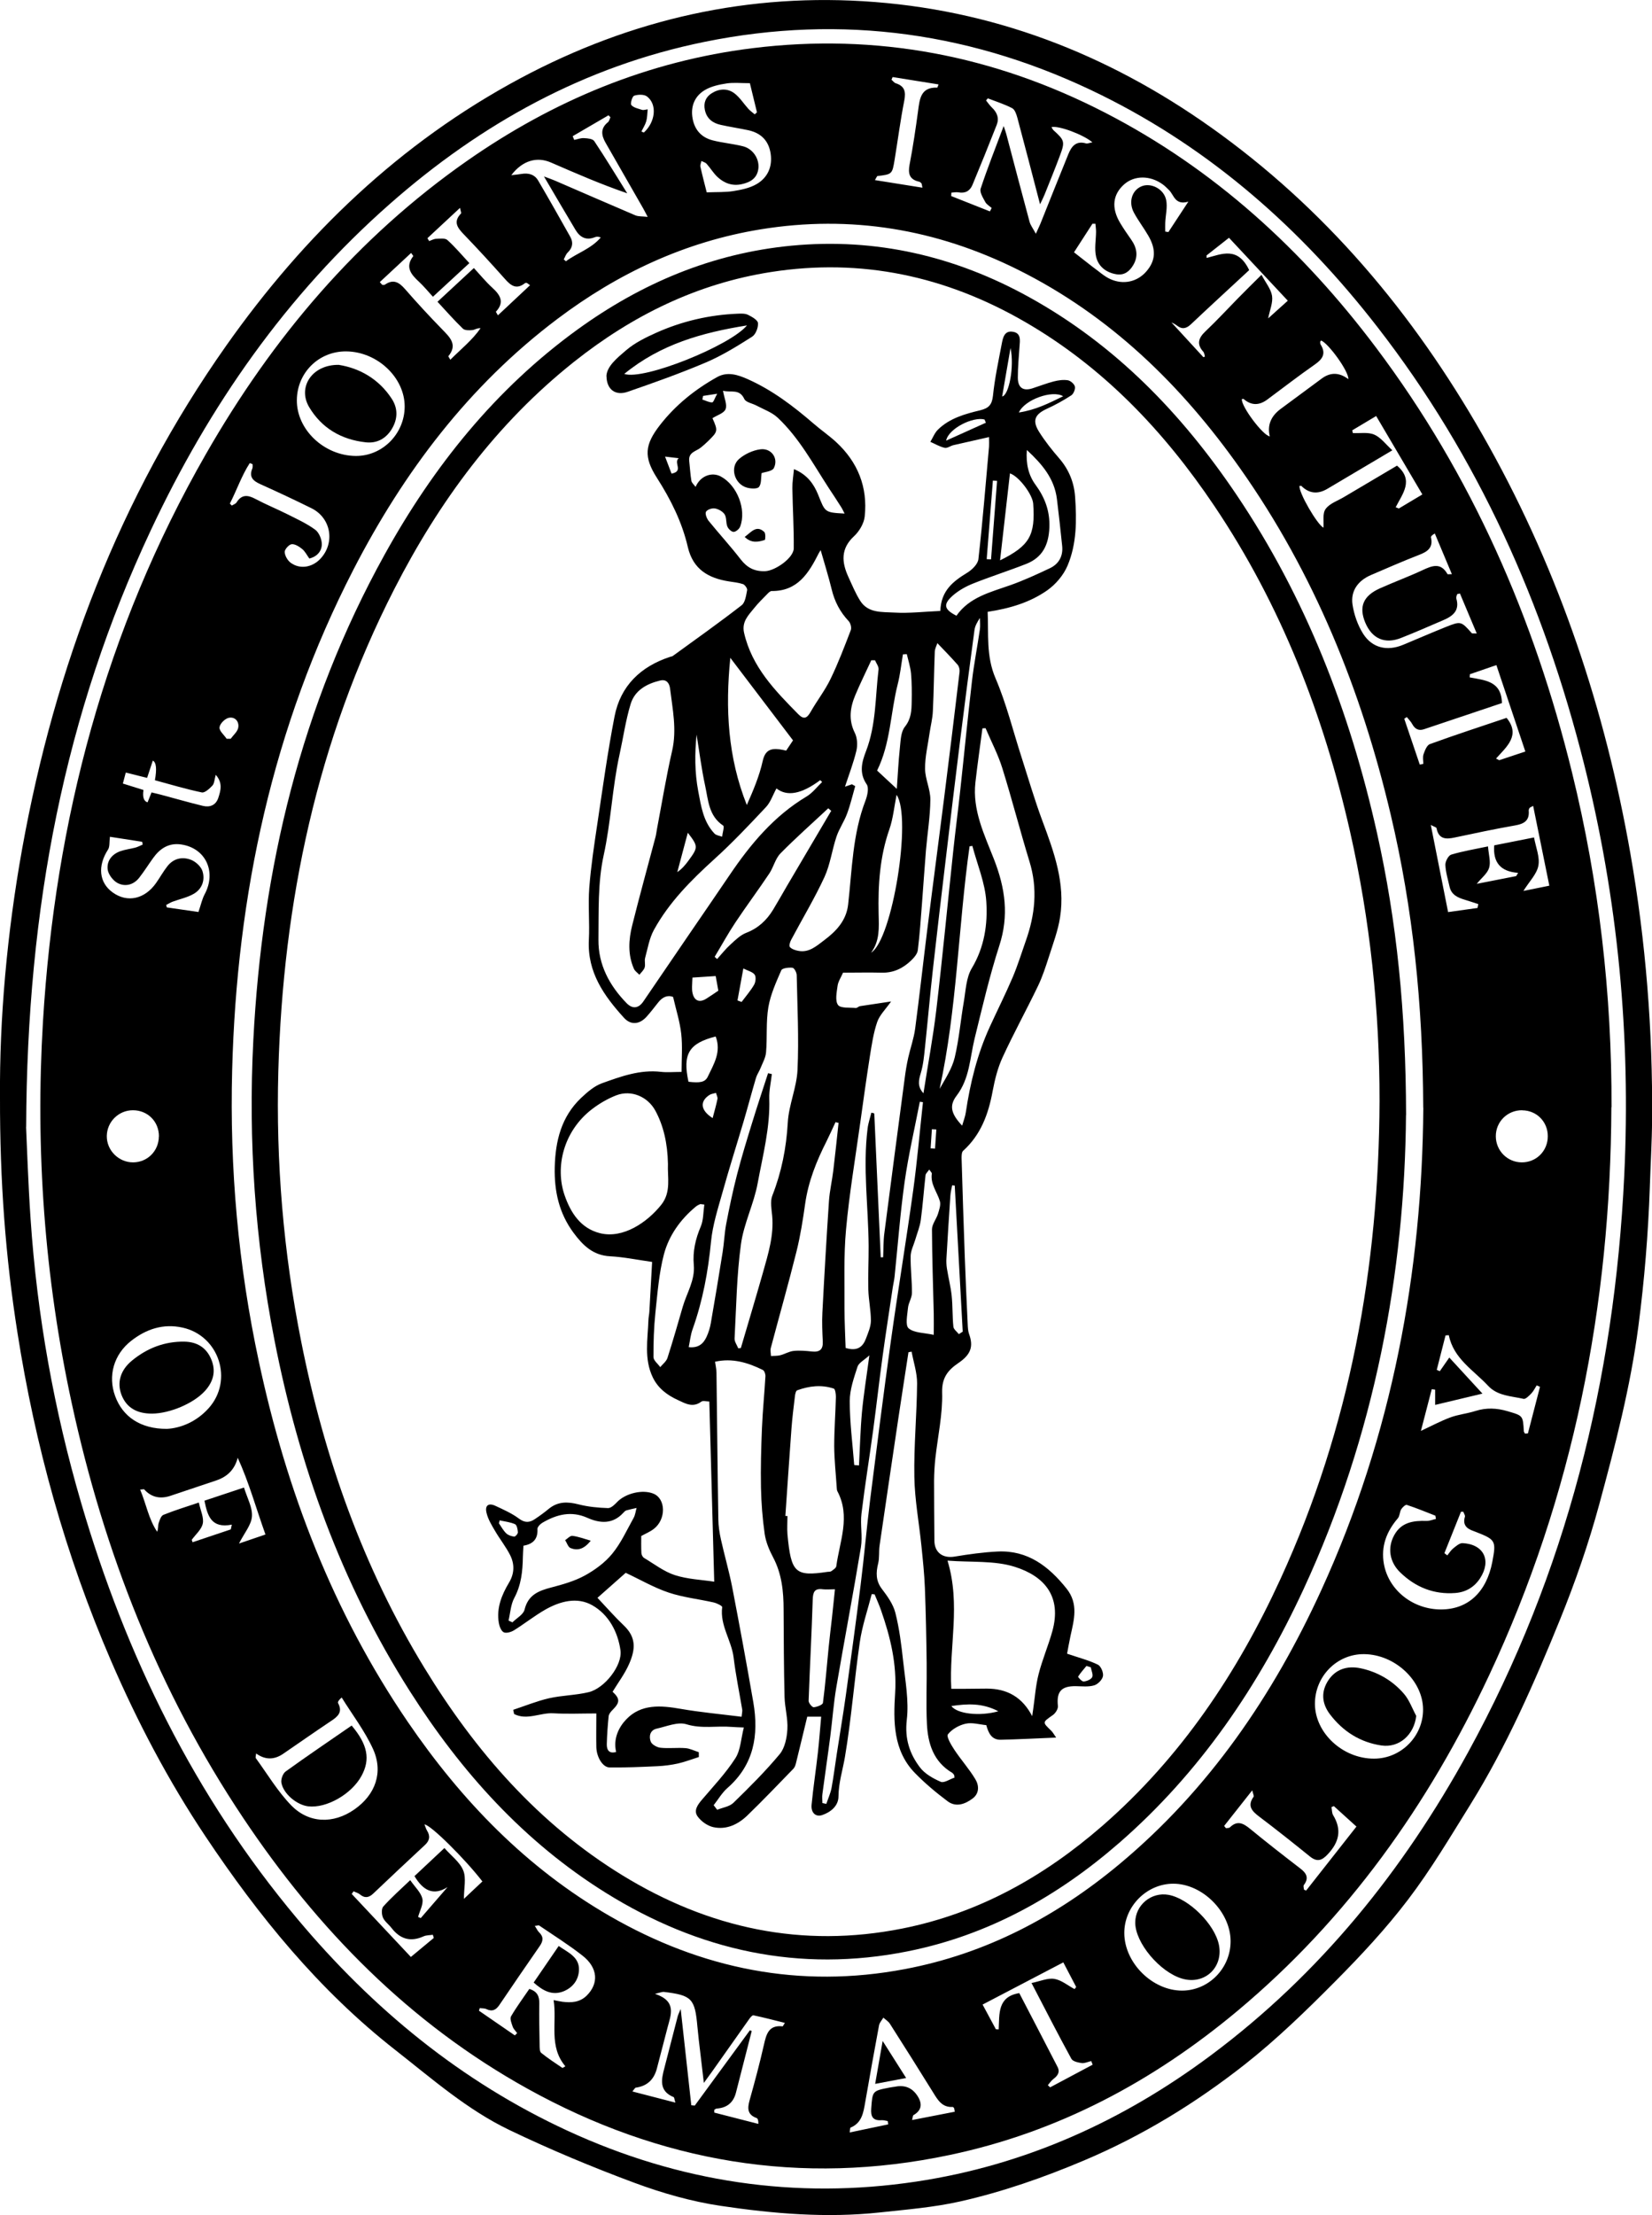
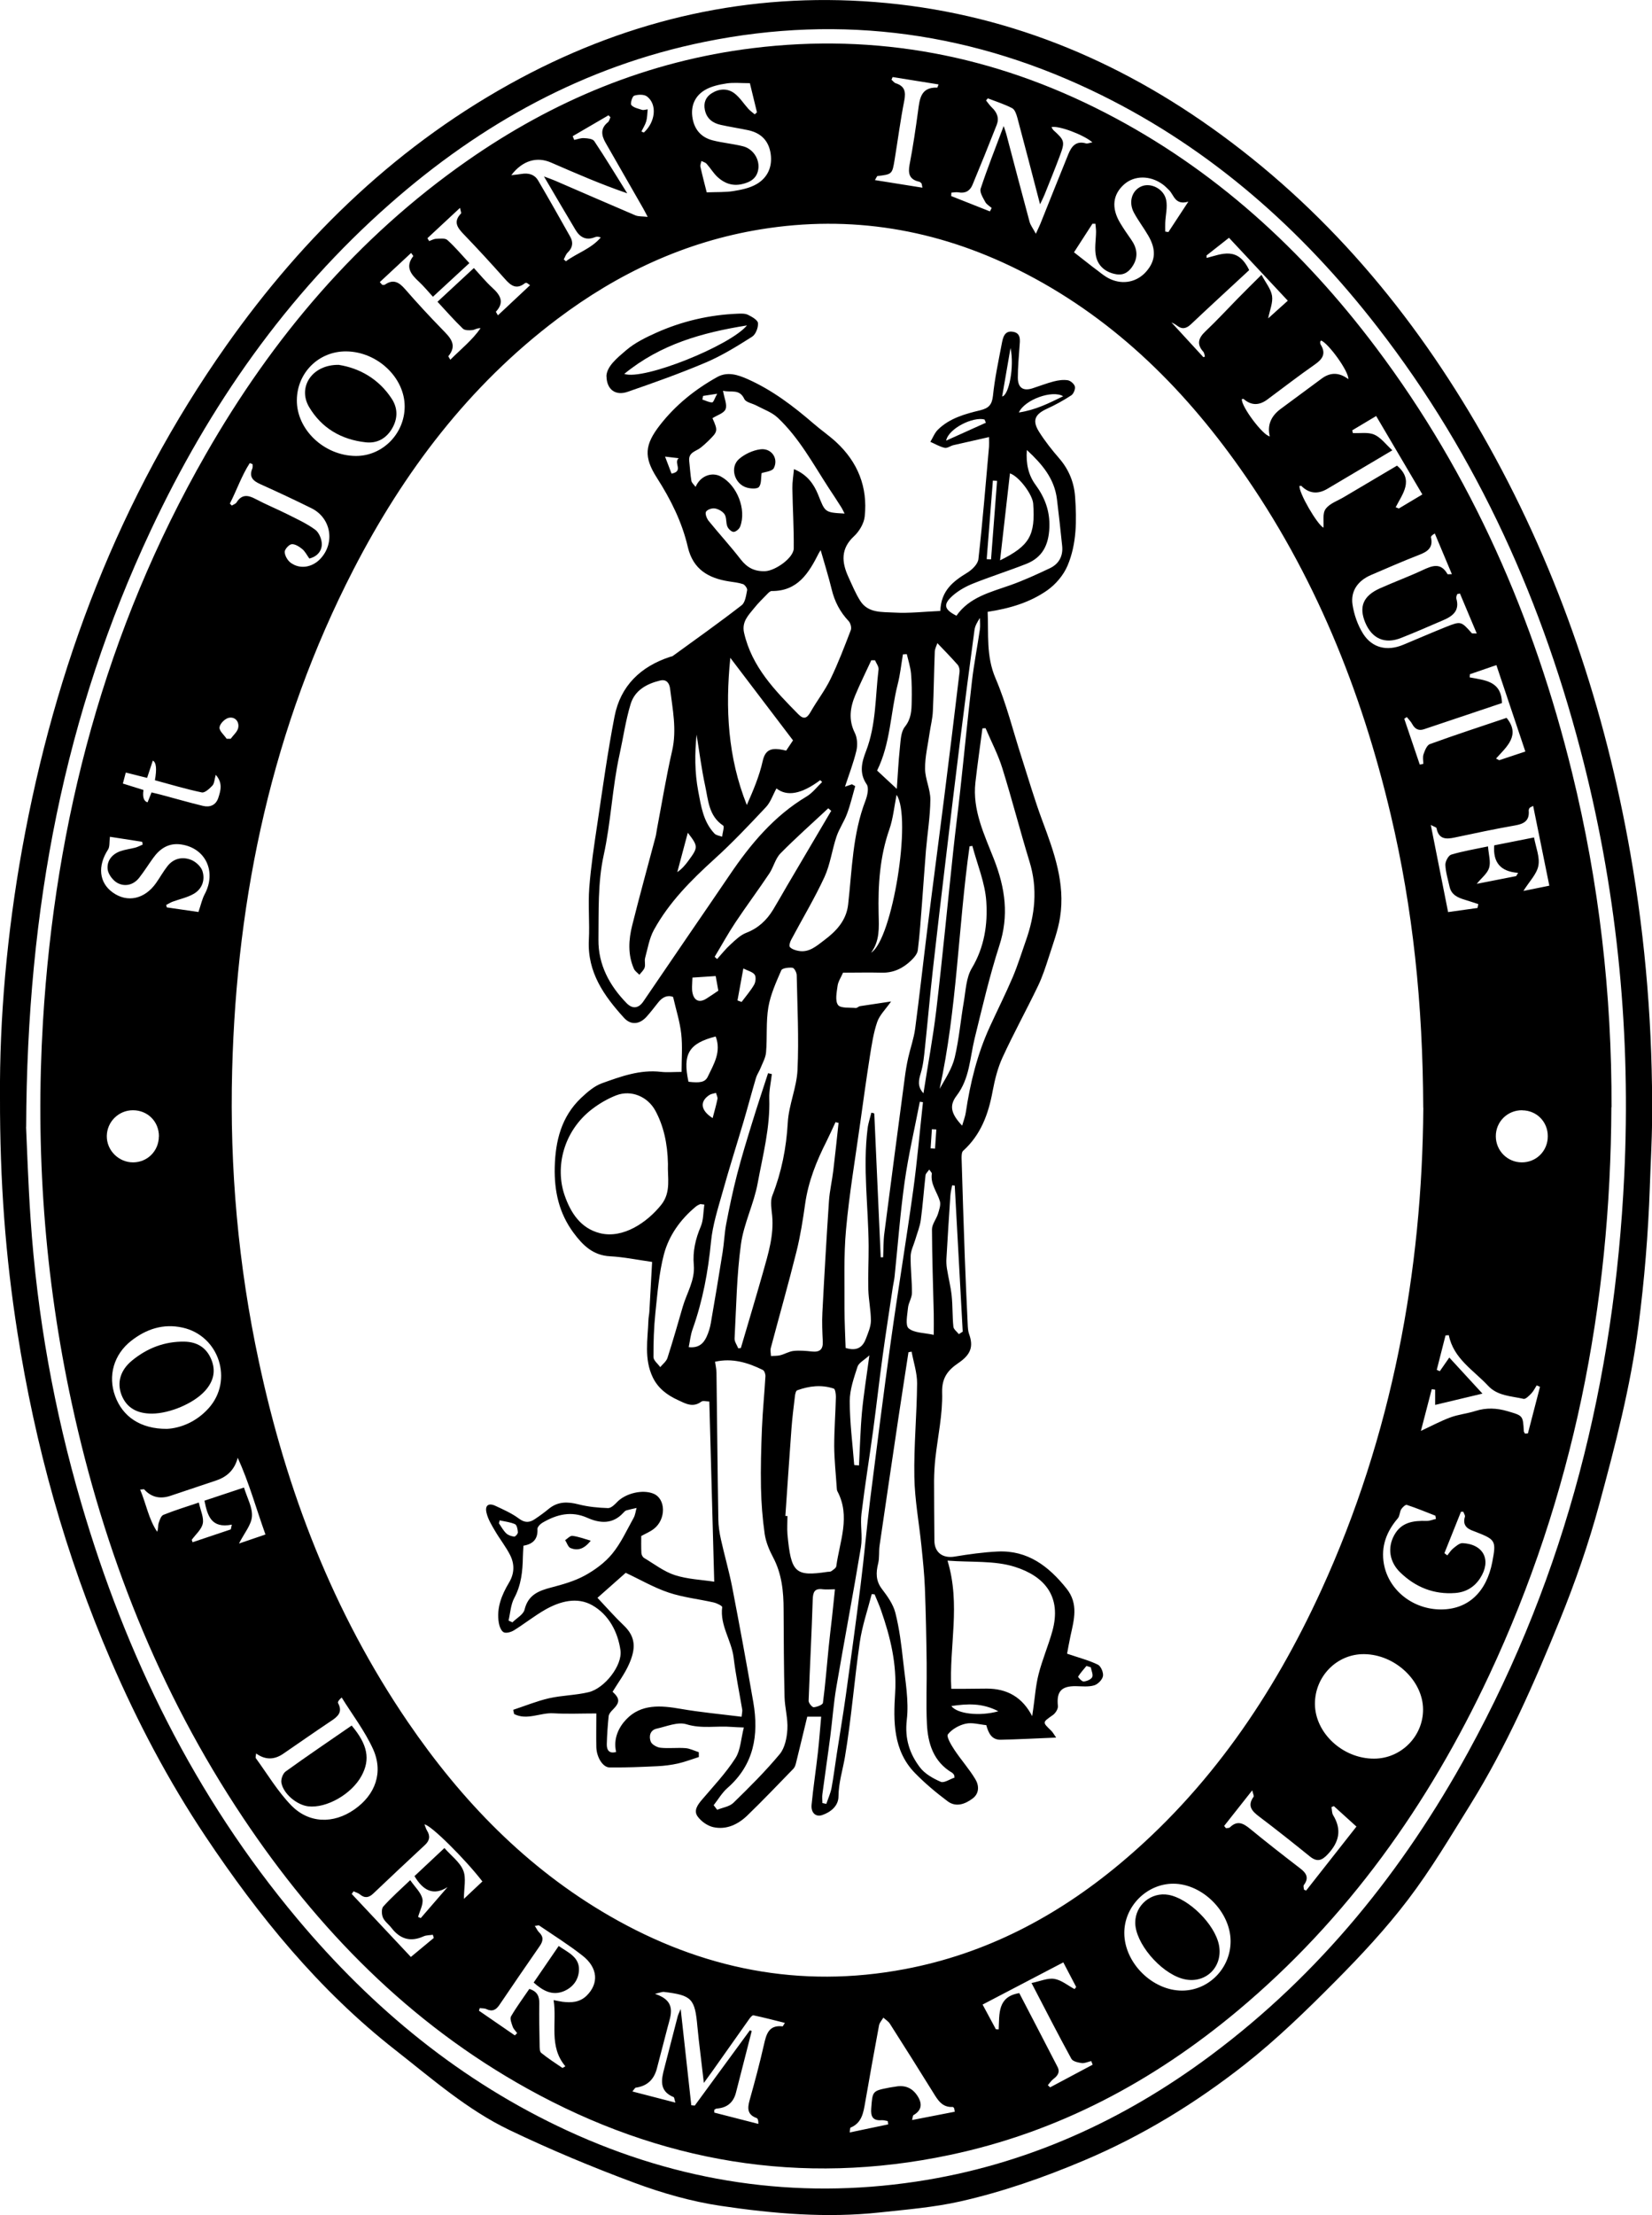
<svg xmlns="http://www.w3.org/2000/svg" width="100" height="134" viewBox="0 0 100 134" fill="none">
  <g clip-path="url(#clip0_1_170)">
    <path d="M-0 66.37C-0.034 61.66 0.419 56.466 1.344 51.331C3.332 40.329 7.223 30.083 13.697 20.906C18.431 14.2 24.218 8.63 31.5 4.735C38.212 1.152 45.358 -0.473 52.956 0.122C60.711 0.727 67.647 3.563 73.901 8.137C80.76 13.15 85.996 19.579 90.112 26.964C94.413 34.681 97.17 42.95 98.694 51.648C99.625 56.969 100.049 62.329 100.005 67.727C99.995 69.089 99.912 70.456 99.868 71.818C99.771 74.634 99.542 77.436 99.177 80.228C98.699 83.894 97.769 87.462 96.805 91.016C96.162 93.388 95.348 95.726 94.423 98.001C92.864 101.837 91.198 105.64 89.006 109.169C87.798 111.112 86.624 113.094 85.241 114.909C83.901 116.672 82.377 118.307 80.813 119.879C79.074 121.631 77.292 123.364 75.358 124.887C72.377 127.23 69.162 129.202 65.631 130.695C63.181 131.73 60.696 132.599 58.12 133.18C56.537 133.536 54.895 133.668 53.273 133.844C50.044 134.195 46.819 133.922 43.633 133.448C41.856 133.185 40.087 132.677 38.402 132.052C35.84 131.101 33.302 130.041 30.838 128.86C28.28 127.635 26.142 125.751 23.916 124.008C19.303 120.396 15.66 115.92 12.43 111.083C10.185 107.719 8.31 104.156 6.707 100.441C3.96 94.071 2.124 87.443 1.052 80.594C0.336 76.05 -0.01 71.481 -0 66.37ZM1.578 68.181C1.632 69.299 1.7 71.52 1.851 73.741C2.245 79.584 3.273 85.314 4.915 90.928C7.618 100.168 11.778 108.661 17.988 116.071C22.543 121.509 27.905 125.931 34.379 128.914C41.101 132.008 48.134 133.077 55.46 131.979C62.065 130.988 67.978 128.308 73.317 124.325C79.902 119.415 84.939 113.167 88.87 106.001C94.827 95.145 97.73 83.445 98.319 71.13C98.724 62.695 97.939 54.362 95.874 46.167C93.448 36.541 89.484 27.642 83.371 19.774C78.811 13.902 73.371 9.064 66.673 5.755C59.031 1.977 51.013 0.83 42.645 2.533C35.387 4.008 29.123 7.473 23.595 12.34C17.335 17.851 12.664 24.548 9.133 32.07C3.926 43.15 1.632 54.87 1.583 68.181H1.578Z" fill="black" />
    <path d="M97.54 66.981C97.496 78.964 95.241 90.474 90.136 101.359C86.469 109.174 81.573 116.081 74.915 121.646C69.796 125.922 64.053 128.987 57.492 130.368C48.471 132.272 39.956 130.808 31.934 126.361C24.793 122.402 19.235 116.73 14.725 109.984C9.601 102.321 6.293 93.886 4.345 84.9C2.694 77.28 2.134 69.572 2.601 61.797C3.337 49.628 6.371 38.098 12.46 27.477C16.488 20.448 21.612 14.38 28.29 9.719C33.502 6.082 39.23 3.695 45.558 2.914C53.064 1.987 60.175 3.358 66.888 6.814C73.498 10.216 78.836 15.107 83.283 21.014C89.094 28.731 92.869 37.4 95.163 46.748C96.795 53.391 97.57 60.142 97.55 66.985L97.54 66.981ZM86.152 67.015C86.128 60.742 85.529 54.968 84.184 49.286C82.406 41.754 79.552 34.686 75.071 28.34C71.51 23.298 67.185 19.081 61.603 16.308C56.683 13.863 51.505 12.989 46.055 13.873C41.476 14.619 37.409 16.528 33.726 19.305C28.373 23.342 24.438 28.555 21.388 34.471C16.503 43.961 14.33 54.133 14.053 64.745C13.897 70.68 14.423 76.562 15.67 82.371C17.341 90.191 20.161 97.542 24.686 104.171C27.94 108.935 31.871 113.006 36.902 115.91C42.47 119.122 48.422 120.328 54.783 119.122C59.684 118.195 63.955 115.944 67.76 112.776C73.186 108.256 77.063 102.57 79.981 96.2C84.287 86.803 86.089 76.87 86.157 67.019L86.152 67.015ZM45.387 122.822C45.426 122.837 45.465 122.851 45.504 122.871C45.188 124.111 44.866 125.355 44.55 126.595C44.397 127.197 44.007 127.519 43.381 127.562C43.332 127.562 43.283 127.615 43.234 127.64C43.234 127.693 43.234 127.752 43.239 127.806L45.904 128.489C45.913 128.289 45.874 128.162 45.797 128.133C45.227 127.928 45.241 127.537 45.378 127.049C45.689 125.941 45.986 124.833 46.24 123.71C46.386 123.066 46.527 122.49 47.375 122.588C47.389 122.588 47.414 122.529 47.511 122.378C46.849 122.212 46.23 122.051 45.607 121.919C45.543 121.904 45.426 122.041 45.363 122.129C44.618 123.178 43.877 124.228 43.137 125.277C42.986 125.487 42.835 125.692 42.606 126.009C42.523 125.311 42.46 124.77 42.397 124.233C42.333 123.691 42.265 123.149 42.216 122.607C42.065 120.904 41.88 120.708 40.18 120.503C40.088 120.494 39.986 120.542 39.649 120.62C40.984 121.07 40.609 121.885 40.409 122.656C40.195 123.486 39.981 124.316 39.761 125.145C39.583 125.822 39.156 126.206 38.48 126.297C38.441 126.302 38.407 126.375 38.281 126.527C39.162 126.756 39.971 126.966 40.882 127.2C40.819 126.995 40.819 126.883 40.775 126.868C39.883 126.498 40.029 125.809 40.219 125.097C40.492 124.062 40.75 123.022 41.023 121.982C41.052 121.875 41.106 121.777 41.203 121.533C41.427 123.583 41.637 125.472 41.846 127.362C41.914 127.366 41.987 127.371 42.056 127.381C43.166 125.863 44.282 124.345 45.392 122.827L45.387 122.822ZM27.258 21.765C27.901 21.121 28.583 20.584 29.089 19.857C28.88 19.837 28.743 19.954 28.597 19.969C28.402 19.989 28.135 19.994 28.018 19.881C27.492 19.374 27.005 18.817 26.483 18.256C27.243 17.548 27.954 16.894 28.685 16.215C29.075 16.64 29.411 17.05 29.796 17.402C30.278 17.841 30.56 18.275 30.02 18.856C30.01 18.866 30.054 18.92 30.141 19.076C30.799 18.461 31.432 17.87 32.085 17.255C31.944 17.158 31.914 17.123 31.88 17.114C31.846 17.104 31.802 17.114 31.773 17.133C31.252 17.548 30.911 17.27 30.551 16.86C29.747 15.957 28.928 15.063 28.091 14.195C27.701 13.79 27.409 13.428 27.906 12.916C27.935 12.886 27.886 12.784 27.847 12.574C27.136 13.233 26.508 13.819 25.875 14.409L25.977 14.585C26.118 14.536 26.259 14.453 26.401 14.448C26.634 14.439 26.946 14.395 27.082 14.522C27.555 14.946 27.964 15.439 28.412 15.918C27.652 16.621 26.946 17.275 26.206 17.953C25.899 17.616 25.65 17.314 25.368 17.05C24.886 16.606 24.501 16.157 25.017 15.493C25.022 15.483 24.978 15.434 24.886 15.303C24.243 15.898 23.614 16.484 22.991 17.065C23.093 17.177 23.117 17.226 23.147 17.231C23.2 17.241 23.268 17.241 23.308 17.216C23.804 16.875 24.145 17.065 24.506 17.475C25.236 18.314 25.991 19.13 26.766 19.925C27.238 20.409 27.716 20.853 27.136 21.556C27.136 21.556 27.155 21.585 27.253 21.751L27.258 21.765ZM31.164 123.134C31.213 123.09 31.257 123.042 31.305 122.998C31.213 122.866 31.081 122.749 31.033 122.602C30.965 122.402 30.852 122.124 30.935 121.982C31.276 121.397 31.681 120.855 32.041 120.323C32.528 120.474 32.65 120.772 32.645 121.192C32.63 122.031 32.65 122.866 32.664 123.705C32.664 123.871 32.664 124.111 32.757 124.189C33.166 124.521 33.614 124.809 34.048 125.106C34.106 125.072 34.165 125.038 34.223 125.004C33.2 123.788 33.726 122.373 33.512 121.001C33.746 121.045 33.892 121.079 34.038 121.099C34.574 121.167 35.085 121.143 35.509 120.733C36.254 120.001 36.201 119.049 35.27 118.317C34.433 117.658 33.517 117.086 32.635 116.486C32.601 116.467 32.538 116.496 32.372 116.51C32.484 116.676 32.538 116.808 32.63 116.896C32.913 117.165 32.884 117.423 32.674 117.726C31.851 118.912 31.038 120.098 30.229 121.294C30.024 121.597 29.796 121.714 29.44 121.543C29.323 121.489 29.177 121.504 29.041 121.484C29.026 121.538 29.011 121.592 28.992 121.641C29.713 122.134 30.429 122.632 31.15 123.125L31.164 123.134ZM15.504 106.079C15.49 106.226 15.456 106.318 15.485 106.362C16.181 107.319 16.8 108.359 17.613 109.203C18.69 110.321 20.18 110.35 21.442 109.472C22.728 108.583 23.225 107.212 22.572 105.791C22.07 104.698 21.32 103.722 20.682 102.692C20.502 102.848 20.429 102.97 20.468 103.038C20.76 103.585 20.439 103.853 20.029 104.122C19.06 104.771 18.101 105.44 17.141 106.099C16.589 106.476 16.043 106.47 15.504 106.079ZM57.589 11.647C57.589 11.72 57.584 11.788 57.579 11.861C58.359 12.169 59.143 12.481 59.922 12.789C59.956 12.72 59.995 12.652 60.029 12.584C59.898 12.462 59.718 12.369 59.64 12.218C59.503 11.964 59.289 11.627 59.362 11.412C59.766 10.187 60.244 8.986 60.755 7.625C60.848 7.903 60.887 8.01 60.916 8.118C61.383 9.889 61.846 11.656 62.324 13.423C62.382 13.633 62.528 13.814 62.703 14.141C62.859 13.794 62.947 13.624 63.015 13.443C63.566 12.071 64.111 10.695 64.671 9.323C64.861 8.855 65.134 8.503 65.733 8.674C65.831 8.703 65.952 8.64 66.128 8.611C65.568 8.132 64.043 7.576 63.648 7.693C63.692 7.761 63.721 7.83 63.77 7.878C64.442 8.484 64.477 8.571 64.155 9.426C63.863 10.212 63.546 10.983 63.234 11.764C63.171 11.925 63.088 12.081 62.957 12.359C62.475 10.509 62.036 8.811 61.583 7.122C61.525 6.912 61.432 6.629 61.271 6.546C60.804 6.302 60.288 6.141 59.796 5.95C59.761 5.994 59.722 6.038 59.688 6.077C59.805 6.224 59.913 6.38 60.044 6.507C60.361 6.804 60.492 7.156 60.331 7.561C59.854 8.776 59.367 9.982 58.865 11.188C58.714 11.549 58.427 11.715 58.013 11.637C57.876 11.613 57.725 11.647 57.584 11.656L57.589 11.647ZM34.666 8.24C34.696 8.313 34.73 8.391 34.759 8.464C34.959 8.425 35.158 8.342 35.353 8.357C35.568 8.366 35.879 8.396 35.972 8.537C36.664 9.572 37.306 10.641 37.969 11.695C36.352 11.139 34.856 10.485 33.361 9.836C32.504 9.46 31.632 9.704 30.95 10.597C31.218 10.568 31.388 10.553 31.554 10.524C31.978 10.451 32.353 10.543 32.577 10.924C33.239 12.052 33.882 13.189 34.52 14.326C34.715 14.673 34.662 14.99 34.364 15.278C34.252 15.386 34.204 15.552 34.126 15.693L34.257 15.806C34.939 15.303 35.787 15.049 36.366 14.366C36.23 14.312 36.118 14.307 36.021 14.346C35.485 14.566 35.11 14.361 34.837 13.907C34.218 12.877 33.614 11.837 32.928 10.675C33.239 10.792 33.415 10.851 33.585 10.924C35.212 11.627 36.834 12.335 38.461 13.028C38.646 13.106 38.875 13.082 39.206 13.121C39.055 12.838 38.997 12.716 38.928 12.598C38.173 11.281 37.419 9.958 36.659 8.64C36.401 8.191 36.332 7.766 36.8 7.395C36.878 7.332 36.902 7.195 36.951 7.092C36.912 7.053 36.873 7.014 36.834 6.975C36.108 7.4 35.383 7.82 34.657 8.244L34.666 8.24ZM10.102 86.442C10.935 86.398 11.89 86.017 12.63 85.192C14.145 83.504 13.264 80.804 11.052 80.316C9.878 80.057 8.855 80.404 7.945 81.112C6.883 81.942 6.522 83.24 6.97 84.46C7.428 85.705 8.5 86.447 10.102 86.442ZM71.559 120.425C73.176 120.42 74.506 119.058 74.491 117.414C74.477 115.651 72.781 113.958 71.023 113.958C69.411 113.958 68.047 115.334 68.057 116.95C68.066 118.751 69.761 120.43 71.559 120.425ZM20.955 21.258C19.304 21.243 17.984 22.542 17.969 24.201C17.95 25.988 19.62 27.569 21.535 27.584C23.152 27.594 24.491 26.242 24.496 24.597C24.501 22.844 22.84 21.273 20.955 21.258ZM83.176 106.392C84.808 106.392 86.152 105.04 86.142 103.409C86.133 101.676 84.447 100.09 82.577 100.07C80.93 100.051 79.586 101.413 79.596 103.092C79.611 104.849 81.286 106.397 83.171 106.392H83.176ZM89.44 54.924C89.455 54.846 89.469 54.773 89.484 54.694C89.211 54.606 88.938 54.514 88.665 54.431C88.242 54.304 87.852 54.133 87.745 53.64C87.647 53.201 87.511 52.766 87.492 52.327C87.482 52.117 87.672 51.756 87.847 51.702C88.544 51.492 89.269 51.375 90.073 51.204C90.112 51.707 90.249 52.142 90.141 52.498C90.039 52.84 89.683 53.108 89.391 53.469C90.18 53.313 90.979 53.157 91.778 53.001L91.895 52.805C90.823 52.727 90.37 52.171 90.448 51.141C91.223 50.985 92.012 50.828 92.859 50.663C92.971 51.273 93.22 51.853 93.122 52.371C93.03 52.874 92.582 53.313 92.216 53.899C92.786 53.782 93.264 53.684 93.785 53.581C93.454 51.951 93.137 50.374 92.806 48.754C92.65 48.842 92.601 48.852 92.587 48.881C92.557 48.93 92.533 48.988 92.538 49.042C92.591 49.642 92.26 49.842 91.715 49.935C90.487 50.15 89.269 50.409 88.057 50.667C87.516 50.785 87.087 50.77 86.956 50.101C86.946 50.047 86.815 50.018 86.61 49.906C86.975 51.736 87.311 53.435 87.657 55.178C88.295 55.09 88.865 55.007 89.435 54.929L89.44 54.924ZM26.259 117.243C26.24 117.179 26.22 117.116 26.201 117.047C26.016 117.077 25.811 117.067 25.645 117.14C24.852 117.501 24.218 117.311 23.697 116.633C23.532 116.418 23.283 116.242 23.181 116.008C23.098 115.817 23.083 115.471 23.2 115.339C23.687 114.797 24.238 114.309 24.832 113.743C25.124 114.167 25.48 114.485 25.568 114.866C25.641 115.197 25.407 115.598 25.309 115.969C25.363 115.993 25.417 116.013 25.47 116.037C26.001 115.422 26.532 114.807 27.092 114.163C26.211 114.724 25.592 114.338 25.09 113.499C25.675 112.952 26.264 112.396 26.902 111.8C27.316 112.274 27.837 112.649 28.042 113.157C28.232 113.621 28.081 114.226 28.081 114.875C28.505 114.475 28.855 114.148 29.201 113.821C28.144 112.454 26.079 110.404 25.694 110.37C25.753 110.507 25.782 110.638 25.85 110.746C26.06 111.083 26.006 111.356 25.714 111.624C24.671 112.591 23.634 113.567 22.601 114.548C22.333 114.807 22.08 114.851 21.783 114.602C21.676 114.514 21.53 114.48 21.403 114.416C21.364 114.47 21.325 114.524 21.291 114.578C22.475 115.842 23.663 117.101 24.871 118.39C25.368 117.975 25.816 117.604 26.259 117.238V117.243ZM87.438 93.964L87.609 94.096C87.725 93.954 87.828 93.783 87.969 93.671C88.139 93.534 88.349 93.349 88.529 93.354C89.815 93.417 90.297 94.394 89.596 95.477C89.245 96.019 88.729 96.322 88.096 96.371C86.795 96.473 85.68 96.019 84.759 95.126C84.097 94.486 83.984 93.622 84.394 92.876C84.822 92.085 85.558 91.987 86.352 92.011C86.542 92.016 86.732 91.933 86.922 91.889L86.888 91.694C86.313 91.47 85.738 91.231 85.154 91.04C85.076 91.016 84.891 91.192 84.817 91.309C84.72 91.475 84.735 91.714 84.613 91.855C83.926 92.656 83.585 93.559 83.77 94.608C84.053 96.2 85.524 97.361 87.214 97.366C88.856 97.371 89.986 96.326 90.336 94.477C90.575 93.222 90.531 93.144 89.372 92.69C89.318 92.671 89.265 92.646 89.206 92.626C88.792 92.485 88.524 92.26 88.675 91.758C88.7 91.675 88.612 91.558 88.578 91.455C88.529 91.455 88.48 91.455 88.437 91.455C88.1 92.29 87.769 93.124 87.433 93.964H87.438ZM70.531 14.009C70.594 14.019 70.663 14.029 70.726 14.039C71.096 13.477 71.461 12.916 71.934 12.198C71.125 12.432 71.072 11.808 70.765 11.5C70.643 11.378 70.516 11.251 70.375 11.149C69.615 10.602 68.67 10.607 68.052 11.149C67.355 11.764 67.263 12.574 67.799 13.477C68.008 13.829 68.242 14.165 68.475 14.497C68.817 14.985 68.914 15.498 68.602 16.03C68.383 16.406 68.066 16.665 67.599 16.596C66.966 16.499 66.483 16.128 66.347 15.518C66.24 15.044 66.342 14.522 66.347 14.024C66.347 13.863 66.323 13.697 66.308 13.536C66.249 13.536 66.191 13.536 66.128 13.536C65.753 14.112 65.378 14.693 65.012 15.264C65.076 15.312 66.162 16.162 66.162 16.162C66.508 16.406 66.829 16.713 67.209 16.884C68.018 17.25 68.856 17.04 69.391 16.421C69.951 15.776 70 15.103 69.513 14.263C69.24 13.79 68.904 13.355 68.646 12.877C68.295 12.237 68.51 11.525 69.089 11.276C69.649 11.032 70.448 11.412 70.59 12.096C70.682 12.53 70.555 13.008 70.536 13.467C70.526 13.648 70.536 13.829 70.536 14.009H70.531ZM42.786 11.637C43.395 11.613 43.892 11.637 44.369 11.564C44.856 11.486 45.378 11.383 45.797 11.139C46.469 10.748 46.766 10.089 46.649 9.294C46.532 8.508 46.06 8.044 45.295 7.878C44.744 7.761 44.184 7.678 43.634 7.556C43.142 7.449 42.781 7.18 42.669 6.658C42.577 6.228 42.713 5.872 43.079 5.643C43.527 5.36 44.033 5.33 44.452 5.643C44.783 5.892 45.017 6.272 45.3 6.585C45.412 6.707 45.558 6.809 45.684 6.917C45.728 6.878 45.777 6.839 45.821 6.795C45.665 6.145 45.504 5.496 45.392 5.033C44.842 5.033 44.404 4.984 43.985 5.047C43.536 5.116 43.054 5.218 42.669 5.447C42.099 5.784 41.822 6.35 41.905 7.039C41.997 7.79 42.411 8.308 43.147 8.493C43.746 8.645 44.374 8.698 44.978 8.85C45.572 9.001 45.967 9.597 45.909 10.177C45.845 10.783 45.426 11.027 44.891 11.144C44.325 11.266 43.843 11.085 43.439 10.714C43.186 10.48 43.005 10.168 42.772 9.909C42.699 9.826 42.567 9.797 42.46 9.738C42.436 9.855 42.372 9.982 42.397 10.085C42.523 10.651 42.674 11.217 42.781 11.642L42.786 11.637ZM88.383 35.902C88.325 35.916 88.261 35.931 88.203 35.946C88.183 36.033 88.135 36.131 88.154 36.204C88.378 36.951 87.925 37.283 87.346 37.527C86.508 37.888 85.67 38.254 84.817 38.591C83.829 38.986 83.049 38.64 82.64 37.659C82.246 36.707 82.518 36.048 83.527 35.594C84.379 35.213 85.256 34.891 86.103 34.496C86.688 34.222 87.214 34.008 87.623 34.735C87.633 34.75 87.696 34.735 87.886 34.735C87.526 33.876 87.19 33.075 86.853 32.275C86.673 32.377 86.61 32.45 86.62 32.509C86.766 33.129 86.415 33.373 85.904 33.568C84.925 33.949 83.96 34.369 82.996 34.784C82.207 35.121 81.749 35.745 81.871 36.57C81.963 37.185 82.187 37.825 82.518 38.347C83.074 39.211 83.975 39.406 84.93 39.011C85.792 38.655 86.649 38.279 87.516 37.932C88.437 37.566 88.441 37.576 89.094 38.308C89.109 38.328 89.162 38.313 89.391 38.323C89.031 37.468 88.704 36.683 88.373 35.902H88.383ZM8.48 90.108C8.851 90.982 8.992 91.889 9.513 92.666C9.591 92.48 9.557 92.304 9.601 92.153C9.659 91.968 9.747 91.704 9.888 91.645C10.565 91.372 11.267 91.157 12.036 90.899C12.139 91.387 12.348 91.806 12.275 92.168C12.202 92.529 11.841 92.827 11.607 93.154C11.622 93.203 11.642 93.251 11.656 93.3C12.426 93.041 13.2 92.783 13.97 92.524C13.989 92.426 14.014 92.334 14.033 92.236C12.786 92.48 12.557 91.699 12.377 90.786C13.156 90.528 13.936 90.264 14.769 89.991C14.964 90.625 15.29 91.196 15.251 91.738C15.217 92.246 14.798 92.729 14.467 93.378C15.071 93.173 15.553 93.007 16.069 92.832C15.495 91.231 15.066 89.664 14.389 88.189C14.217 88.873 13.785 89.33 13.093 89.561C12.173 89.869 11.247 90.176 10.326 90.489C9.684 90.707 9.148 90.575 8.719 90.093C8.719 90.093 8.685 90.093 8.471 90.118L8.48 90.108ZM57.794 127.757C57.769 127.61 57.769 127.571 57.755 127.537C57.735 127.508 57.696 127.464 57.672 127.464C57.029 127.503 56.766 127.044 56.483 126.585C55.621 125.194 54.749 123.813 53.868 122.431C53.775 122.285 53.605 122.182 53.473 122.06C53.381 122.217 53.239 122.363 53.21 122.529C52.918 124.081 52.645 125.634 52.372 127.186C52.265 127.806 52.173 128.43 51.486 128.714C51.452 128.728 51.461 128.845 51.437 129.006C52.255 128.836 53.01 128.675 53.765 128.518C53.756 128.45 53.746 128.382 53.736 128.318C53.614 128.299 53.488 128.255 53.366 128.265C52.83 128.304 52.699 128.04 52.738 127.552C52.816 126.498 52.801 126.493 53.834 126.293C53.95 126.268 54.067 126.258 54.179 126.239C54.787 126.115 55.249 126.317 55.568 126.844C55.853 127.319 55.761 127.692 55.29 127.962C55.256 127.981 55.261 128.06 55.212 128.255C56.118 128.079 56.946 127.918 57.798 127.752L57.794 127.757ZM8.636 51.087C8.627 51.033 8.617 50.98 8.607 50.926C7.935 50.824 7.263 50.716 6.654 50.623C6.61 50.946 6.654 51.224 6.537 51.4C5.899 52.39 5.991 53.396 6.824 53.992C7.706 54.626 8.758 54.401 9.45 53.416C9.684 53.084 9.883 52.722 10.136 52.4C10.507 51.927 11.038 51.814 11.559 52.015C11.841 52.122 12.168 52.42 12.255 52.698C12.426 53.235 12.236 53.777 11.734 54.07C11.34 54.299 10.872 54.392 10.438 54.553C10.307 54.602 10.185 54.685 10.059 54.748C10.073 54.797 10.083 54.846 10.098 54.895C10.789 54.997 11.486 55.095 12.012 55.173C12.168 54.719 12.236 54.382 12.392 54.094C13.117 52.732 12.445 51.302 10.965 51.087C10.219 50.98 9.688 51.326 9.274 51.902C8.987 52.298 8.729 52.713 8.432 53.093C8.091 53.533 7.584 53.66 7.126 53.425C6.849 53.284 6.556 52.903 6.517 52.6C6.454 52.083 6.776 51.673 7.292 51.492C7.584 51.39 7.896 51.356 8.193 51.278C8.349 51.234 8.495 51.156 8.641 51.092L8.636 51.087ZM87.701 80.775C87.633 80.775 87.57 80.785 87.501 80.79C87.326 81.483 87.146 82.176 86.97 82.874C87.034 82.898 87.092 82.927 87.156 82.952C87.331 82.703 87.506 82.449 87.73 82.127C88.432 82.888 89.079 83.591 89.737 84.309C88.826 84.528 87.896 84.748 86.873 84.992V84.07C86.805 84.06 86.737 84.05 86.668 84.04C86.444 84.895 86.225 85.749 86.011 86.564C86.654 86.266 87.209 85.964 87.794 85.749C88.281 85.568 88.817 85.519 89.318 85.358C89.971 85.153 90.599 85.178 91.257 85.373C92.182 85.646 92.187 85.622 92.241 86.579C92.241 86.632 92.29 86.681 92.314 86.73L92.489 86.715C92.733 85.778 92.976 84.836 93.22 83.899L93.02 83.811C92.918 83.972 92.83 84.153 92.704 84.289C92.567 84.431 92.353 84.656 92.226 84.626C91.481 84.455 90.653 84.455 90.078 83.835C89.196 82.888 87.988 82.2 87.701 80.775ZM84.486 30.688C84.55 30.713 84.613 30.737 84.676 30.762C85.144 30.479 85.616 30.2 86.099 29.912C85.149 28.297 84.238 26.754 83.303 25.168C82.801 25.47 82.328 25.749 81.856 26.032C81.866 26.085 81.875 26.144 81.89 26.198C82.328 26.222 82.816 26.129 83.191 26.295C83.585 26.466 83.882 26.876 84.282 27.242C82.859 28.082 81.608 28.829 80.351 29.571C79.763 29.919 79.235 29.859 78.768 29.39C78.768 29.39 78.7 29.39 78.661 29.395C78.617 29.82 79.742 31.743 80.112 31.923C80.141 31.547 80.044 31.059 80.244 30.791C80.487 30.454 80.974 30.298 81.354 30.069C81.569 29.937 81.793 29.815 82.007 29.683C82.874 29.17 83.736 28.658 84.564 28.17C85.611 29.053 84.895 29.873 84.481 30.693L84.486 30.688ZM90.911 42.535C89.357 43.057 87.774 43.59 86.196 44.117C85.86 44.229 85.641 44.092 85.48 43.794C85.397 43.643 85.27 43.516 85.158 43.38L85.003 43.482C85.314 44.405 85.631 45.332 85.943 46.255C86.016 46.24 86.084 46.225 86.157 46.211C86.157 46.016 86.108 45.801 86.172 45.625C86.249 45.401 86.376 45.078 86.556 45.015C88.105 44.453 89.674 43.941 91.198 43.428C92.056 44.483 91.208 45.166 90.56 45.889L90.75 45.991C91.252 45.82 91.758 45.654 92.333 45.464C91.744 43.707 91.164 41.984 90.58 40.236C90 40.436 89.489 40.612 88.977 40.788C88.977 40.851 88.968 40.915 88.963 40.978C89.864 41.159 90.891 41.178 90.916 42.54L90.911 42.535ZM72.85 21.609C72.879 21.595 72.908 21.58 72.937 21.57C72.908 21.473 72.903 21.351 72.84 21.282C72.416 20.809 72.552 20.438 72.976 20.038C73.644 19.408 74.262 18.734 74.905 18.08C75.348 17.626 75.801 17.182 76.362 16.625C76.615 17.104 76.936 17.485 77 17.899C77.063 18.309 76.863 18.759 76.766 19.261C77.267 18.812 77.677 18.446 77.954 18.192C76.698 16.845 75.46 15.522 74.394 14.385C73.902 14.775 73.468 15.112 73.035 15.454C73.035 15.503 73.04 15.556 73.044 15.605C73.96 15.366 74.93 14.898 75.616 16.342C74.486 17.392 73.278 18.495 72.09 19.618C71.793 19.896 71.539 19.935 71.223 19.681C71.096 19.584 70.94 19.52 70.911 19.506C71.51 20.16 72.177 20.882 72.84 21.604L72.85 21.609ZM62.441 119.966C62.967 119.859 63.419 119.649 63.824 119.717C64.252 119.786 64.637 120.118 65.046 120.333C65.081 120.289 65.11 120.25 65.144 120.206C64.891 119.717 64.632 119.229 64.365 118.717C62.703 119.586 61.106 120.42 59.479 121.27C59.766 121.802 60.025 122.285 60.283 122.763C60.341 122.763 60.395 122.768 60.453 122.773C60.502 121.836 60.37 120.791 61.7 120.577C62.46 122.036 63.239 123.535 64.014 125.038C64.184 125.37 64.014 125.585 63.756 125.78C63.629 125.878 63.536 126.024 63.429 126.146C63.473 126.19 63.522 126.234 63.566 126.278C64.423 125.819 65.285 125.365 66.142 124.906C66.113 124.833 66.084 124.76 66.055 124.687C65.865 124.731 65.665 124.828 65.485 124.809C65.266 124.779 64.944 124.711 64.856 124.555C64.053 123.09 63.293 121.602 62.441 119.966ZM74.097 110.458C74.135 110.507 74.17 110.55 74.209 110.599C74.291 110.585 74.403 110.599 74.452 110.546C74.895 110.116 75.256 110.297 75.665 110.633C76.659 111.449 77.672 112.239 78.69 113.02C79.07 113.308 79.26 113.596 78.924 114.041C78.88 114.099 78.928 114.226 78.933 114.319L79.065 114.372C80.073 113.089 81.086 111.805 82.109 110.502C81.622 110.057 81.184 109.662 80.74 109.262C80.692 109.281 80.648 109.306 80.599 109.325C80.629 109.486 80.619 109.677 80.697 109.809C81.237 110.697 81.062 111.444 80.37 112.181C80.005 112.571 79.718 112.654 79.289 112.308C78.276 111.488 77.253 110.677 76.215 109.892C75.772 109.56 75.49 109.242 75.884 108.696C75.918 108.652 75.855 108.539 75.801 108.31C75.178 109.101 74.637 109.784 74.097 110.467V110.458ZM13.912 30.464C13.95 30.503 13.989 30.542 14.033 30.586C14.131 30.522 14.262 30.483 14.316 30.4C14.623 29.907 14.988 29.932 15.456 30.181C16.089 30.518 16.761 30.791 17.404 31.113C17.974 31.401 18.568 31.669 19.079 32.045C19.313 32.216 19.484 32.631 19.479 32.934C19.474 33.344 19.192 33.676 18.724 33.788C18.573 33.578 18.466 33.354 18.29 33.212C18.11 33.066 17.852 32.9 17.652 32.924C17.487 32.944 17.229 33.236 17.233 33.393C17.243 33.622 17.409 33.91 17.599 34.047C18.159 34.457 18.899 34.33 19.396 33.803C20.297 32.836 20.044 31.338 18.855 30.747C17.828 30.239 16.785 29.751 15.743 29.283C15.3 29.082 15.066 28.843 15.275 28.34C15.305 28.267 15.29 28.17 15.29 28.082L15.12 28.014C14.623 28.78 14.33 29.658 13.912 30.469V30.464ZM9.62 68.757C9.63 67.854 8.938 67.161 8.037 67.166C7.175 67.171 6.478 67.864 6.464 68.723C6.454 69.597 7.185 70.324 8.062 70.319C8.929 70.314 9.61 69.626 9.615 68.757H9.62ZM92.143 67.166C91.252 67.156 90.536 67.864 90.546 68.752C90.555 69.616 91.242 70.309 92.104 70.319C92.996 70.329 93.697 69.626 93.692 68.733C93.692 67.859 93.015 67.176 92.143 67.171V67.166ZM81.617 22.937C81.661 22.478 80.404 20.755 79.966 20.599C79.947 20.633 79.912 20.667 79.912 20.697C79.912 20.75 79.922 20.814 79.951 20.858C80.283 21.399 80.054 21.731 79.581 22.058C78.607 22.737 77.667 23.464 76.712 24.172C76.209 24.546 75.73 24.533 75.275 24.133C75.275 24.133 75.207 24.133 75.173 24.143C75.12 24.577 76.454 26.354 76.863 26.398C76.704 25.737 76.922 25.186 77.516 24.743C78.344 24.128 79.177 23.513 80.005 22.903C80.531 22.512 81.067 22.522 81.612 22.932L81.617 22.937ZM56.805 5.106C55.86 4.954 54.944 4.808 54.033 4.662C54.009 4.715 53.989 4.769 53.965 4.823C54.053 4.896 54.126 5.008 54.223 5.037C54.764 5.208 54.842 5.55 54.739 6.082C54.506 7.263 54.35 8.464 54.155 9.655C54.009 10.543 54.004 10.543 53.113 10.651C53.088 10.651 53.074 10.709 52.962 10.895C53.946 11.051 54.861 11.198 55.836 11.354C55.797 11.159 55.797 11.115 55.777 11.09C55.738 11.051 55.689 11.002 55.641 10.993C55.046 10.861 54.954 10.504 55.061 9.948C55.266 8.879 55.426 7.8 55.572 6.721C55.67 5.994 55.724 5.262 56.737 5.301C56.742 5.301 56.751 5.267 56.81 5.116L56.805 5.106ZM13.059 46.88C12.976 47.167 12.976 47.397 12.859 47.524C12.684 47.709 12.397 47.978 12.216 47.939C11.257 47.739 10.317 47.456 9.377 47.202C9.5 46.512 9.458 46.116 9.25 46.016C9.138 46.357 9.021 46.699 8.904 47.06C8.456 46.948 8.052 46.845 7.613 46.738C7.55 46.972 7.496 47.172 7.438 47.402C7.886 47.543 8.29 47.665 8.685 47.792C8.62 48.222 8.703 48.471 8.933 48.539C9.006 48.349 9.084 48.154 9.172 47.939C9.367 47.983 9.533 48.022 9.698 48.066C10.56 48.295 11.418 48.544 12.285 48.754C12.708 48.856 13.069 48.71 13.215 48.266C13.361 47.822 13.493 47.363 13.064 46.88H13.059ZM38.826 7.956C38.875 7.976 38.924 7.995 38.972 8.02C39.674 7.385 39.796 6.321 39.167 5.838C38.992 5.701 38.627 5.711 38.388 5.789C38.271 5.828 38.144 6.268 38.217 6.355C38.359 6.521 38.636 6.57 38.87 6.648C38.948 6.673 39.045 6.634 39.206 6.614C39.177 6.887 39.182 7.122 39.118 7.337C39.055 7.556 38.924 7.751 38.826 7.961V7.956ZM13.712 44.693C13.795 44.693 13.882 44.693 13.965 44.693C14.126 44.468 14.384 44.258 14.423 44.014C14.486 43.638 14.213 43.341 13.838 43.428C13.61 43.482 13.307 43.785 13.288 44.004C13.264 44.214 13.561 44.458 13.712 44.683V44.693Z" fill="black" />
-     <path d="M85.109 67.454C85.036 76.928 83.234 86.798 78.914 96.126C76.201 101.979 72.645 107.226 67.749 111.488C64.023 114.729 59.824 117.072 54.949 118.048C48.383 119.361 42.299 118.014 36.663 114.504C31.719 111.424 27.92 107.197 24.812 102.316C20.657 95.785 18.09 88.624 16.61 81.053C15.441 75.069 15.022 69.021 15.334 62.934C15.864 52.566 18.222 42.682 23.283 33.549C26.239 28.214 29.985 23.537 34.958 19.935C38.836 17.128 43.117 15.322 47.91 14.863C53.029 14.375 57.818 15.498 62.299 17.978C67.52 20.863 71.539 25.026 74.846 29.927C79.055 36.17 81.714 43.062 83.351 50.379C84.554 55.754 85.1 61.196 85.114 67.459L85.109 67.454ZM83.507 66.614C83.512 61.108 82.937 55.666 81.719 50.296C80.122 43.258 77.55 36.614 73.502 30.601C70.458 26.076 66.775 22.2 62.016 19.457C57.253 16.709 52.153 15.601 46.678 16.455C42.197 17.153 38.271 19.091 34.749 21.887C30.053 25.617 26.58 30.337 23.867 35.638C19.191 44.785 17.131 54.587 16.848 64.799C16.697 70.3 17.155 75.757 18.232 81.16C19.625 88.16 21.963 94.804 25.699 100.915C28.782 105.957 32.586 110.326 37.667 113.445C42.908 116.657 48.548 117.882 54.632 116.667C59.235 115.749 63.195 113.528 66.712 110.472C71.476 106.328 74.905 101.203 77.52 95.502C81.719 86.34 83.468 76.655 83.507 66.624V66.614Z" fill="black" />
    <path d="M32.304 119.937C32.83 119.171 33.322 118.453 33.819 117.726C34.393 118.126 35.085 118.395 35.046 119.2C35.017 119.781 34.676 120.23 34.135 120.459C33.429 120.752 32.864 120.435 32.304 119.937Z" fill="black" />
    <path d="M21.286 104.39C22.26 105.542 22.426 106.436 21.885 107.431C21.286 108.539 19.761 109.408 18.655 109.277C17.974 109.194 17.16 108.53 17.034 107.856C16.994 107.646 17.121 107.29 17.292 107.168C18.597 106.226 19.936 105.323 21.286 104.39Z" fill="black" />
    <path d="M9.211 85.519C8.266 85.524 7.652 85.148 7.355 84.387C7.073 83.65 7.277 82.893 7.993 82.308C8.909 81.556 9.966 81.146 11.164 81.165C11.905 81.18 12.475 81.502 12.777 82.21C13.093 82.942 12.918 83.582 12.406 84.148C11.724 84.9 10.283 85.51 9.211 85.519Z" fill="black" />
    <path d="M68.719 116.296C68.729 115.241 69.693 114.446 70.731 114.631C71.968 114.856 73.536 116.413 73.785 117.662C74.057 119.034 72.908 120.093 71.564 119.703C70.2 119.307 68.704 117.516 68.719 116.296Z" fill="black" />
    <path d="M20.506 22.073C21.719 22.263 22.913 22.893 23.716 24.128C24.096 24.714 24.082 25.348 23.716 25.954C23.356 26.544 22.81 26.832 22.143 26.759C20.667 26.598 19.469 25.905 18.709 24.621C18.003 23.42 18.889 22.049 20.511 22.073H20.506Z" fill="black" />
-     <path d="M85.728 103.805C85.602 104.942 84.7 105.752 83.624 105.596C82.333 105.406 81.291 104.742 80.507 103.712C79.981 103.019 79.976 102.301 80.414 101.642C80.843 101.003 81.525 100.749 82.362 100.925C83.405 101.149 84.296 101.671 84.983 102.467C85.309 102.843 85.485 103.356 85.728 103.805Z" fill="black" />
-     <path d="M54.851 125.712C54.179 125.839 53.619 125.946 52.976 126.068C53.127 125.199 53.264 124.408 53.429 123.471C53.941 124.277 54.369 124.955 54.851 125.712Z" fill="black" />
    <path d="M64.617 100.051C65.319 100.29 65.913 100.441 66.454 100.705C66.639 100.793 66.805 101.183 66.766 101.398C66.727 101.618 66.454 101.896 66.23 101.959C65.889 102.062 65.499 102.013 65.129 102.008C64.237 101.994 63.945 102.34 64.038 103.209C64.057 103.38 63.892 103.644 63.731 103.756C63.098 104.2 63.088 104.18 63.633 104.703C63.726 104.791 63.785 104.908 63.931 105.118C62.747 105.166 61.661 105.225 60.579 105.249C60.029 105.259 59.834 104.849 59.703 104.366C59.294 104.327 58.85 104.19 58.456 104.278C58.056 104.366 57.623 104.61 57.379 104.922C57.277 105.054 57.574 105.562 57.769 105.855C58.173 106.465 58.665 107.012 59.04 107.636C59.269 108.012 59.289 108.495 58.875 108.803C58.422 109.145 57.866 109.35 57.36 108.969C56.663 108.447 55.991 107.885 55.382 107.261C54.057 105.899 54.077 104.122 54.184 102.433C54.296 100.661 53.897 99.036 53.331 97.415C53.219 97.088 53.073 96.776 52.942 96.453C52.883 96.453 52.825 96.444 52.767 96.439C52.518 97.41 52.187 98.367 52.046 99.348C51.709 101.662 51.534 103.995 51.145 106.299C51.008 107.095 50.76 107.856 50.755 108.686C50.75 109.247 50.297 109.623 49.776 109.804C49.381 109.94 49.079 109.672 49.128 109.174C49.23 108.11 49.396 107.055 49.513 105.991C49.591 105.298 49.639 104.6 49.708 103.853H48.865C48.636 104.795 48.417 105.718 48.188 106.641C48.159 106.768 48.115 106.909 48.027 107.002C47.106 107.949 46.196 108.905 45.246 109.823C44.681 110.37 43.974 110.712 43.176 110.536C42.825 110.458 42.445 110.189 42.231 109.892C41.968 109.53 42.236 109.174 42.508 108.857C43.2 108.046 43.94 107.261 44.515 106.367C44.832 105.874 44.851 105.186 45.027 104.507C44.676 104.493 44.486 104.488 44.301 104.473C43.39 104.395 42.484 104.6 41.549 104.312C41.028 104.151 40.35 104.444 39.756 104.576C39.337 104.669 39.274 105.054 39.391 105.362C39.459 105.542 39.766 105.708 39.98 105.733C40.482 105.786 40.993 105.718 41.495 105.757C41.768 105.777 42.031 105.918 42.299 106.001C42.299 106.099 42.299 106.196 42.304 106.294C41.885 106.426 41.471 106.587 41.042 106.685C40.628 106.777 40.2 106.831 39.781 106.85C38.821 106.894 37.857 106.938 36.897 106.924C36.483 106.919 36.113 106.299 36.098 105.699C36.084 105.04 36.098 104.381 36.098 103.658C35.182 103.658 34.33 103.697 33.487 103.648C32.698 103.604 31.899 104.093 31.12 103.692C31.101 103.609 31.086 103.521 31.067 103.438C31.787 103.199 32.494 102.911 33.229 102.74C34.023 102.56 34.856 102.56 35.64 102.369C36.595 102.14 37.686 100.749 37.559 99.841C37.399 98.713 36.843 97.674 35.85 97.112C34.934 96.595 33.906 96.868 33.01 97.376C32.352 97.752 31.753 98.23 31.11 98.63C30.935 98.738 30.643 98.821 30.492 98.748C30.336 98.669 30.229 98.386 30.195 98.181C30.044 97.288 30.365 96.493 30.808 95.751C31.145 95.194 31.154 94.628 30.881 94.081C30.623 93.569 30.253 93.11 29.961 92.607C29.756 92.26 29.537 91.899 29.449 91.514C29.342 91.064 29.581 90.903 30 91.104C30.492 91.333 30.998 91.558 31.427 91.88C31.778 92.138 32.06 92.114 32.372 91.904C32.664 91.709 32.947 91.504 33.219 91.279C33.775 90.825 34.364 90.84 35.027 91.011C35.601 91.157 36.21 91.216 36.804 91.235C36.985 91.24 37.204 91.03 37.355 90.869C37.861 90.342 38.889 90.088 39.556 90.362C40.307 90.669 40.331 91.909 39.581 92.49C39.357 92.666 39.079 92.778 38.816 92.924C38.816 93.261 38.806 93.608 38.826 93.959C38.831 94.057 38.899 94.193 38.982 94.247C39.596 94.613 40.19 95.077 40.857 95.292C41.632 95.541 42.474 95.57 43.234 95.687C43.132 91.982 43.039 88.419 42.937 84.787C42.767 84.787 42.552 84.719 42.45 84.797C41.938 85.178 41.49 84.909 41.037 84.699C40.389 84.402 39.834 83.992 39.513 83.323C38.977 82.205 39.211 81.034 39.25 79.872C39.255 79.696 39.298 79.525 39.308 79.35C39.367 78.339 39.42 77.329 39.474 76.343C38.578 76.216 37.759 76.045 36.931 76.001C35.894 75.947 35.28 75.337 34.715 74.576C33.838 73.389 33.546 72.062 33.58 70.612C33.619 69.011 33.984 67.552 35.178 66.419C35.553 66.068 35.976 65.697 36.444 65.531C37.589 65.121 38.743 64.696 40.01 64.843C40.389 64.886 40.784 64.847 41.257 64.847C41.257 64.042 41.32 63.285 41.237 62.543C41.154 61.801 40.92 61.079 40.745 60.313C40.399 60.176 40.092 60.327 39.839 60.65C39.61 60.938 39.386 61.235 39.138 61.509C38.714 61.977 38.188 62.031 37.774 61.577C36.561 60.244 35.548 58.819 35.645 56.871C35.699 55.822 35.592 54.758 35.67 53.708C35.772 52.395 35.971 51.092 36.166 49.789C36.488 47.636 36.785 45.479 37.199 43.346C37.559 41.491 38.777 40.324 40.56 39.738C40.614 39.719 40.682 39.714 40.726 39.684C42.123 38.669 43.531 37.673 44.895 36.614C45.114 36.443 45.163 36.019 45.226 35.701C45.246 35.599 45.095 35.384 44.983 35.34C44.71 35.248 44.418 35.218 44.13 35.174C42.883 34.979 41.953 34.447 41.636 33.095C41.286 31.582 40.599 30.21 39.761 28.902C38.953 27.638 39.026 26.905 39.946 25.719C40.896 24.499 42.075 23.557 43.414 22.81C44.038 22.463 44.676 22.678 45.26 22.937C46.751 23.601 48.032 24.577 49.259 25.636C49.698 26.017 50.185 26.349 50.614 26.744C51.924 27.955 52.533 29.468 52.343 31.245C52.299 31.665 52.016 32.143 51.7 32.436C50.881 33.193 50.945 34.008 51.354 34.901C51.578 35.389 51.787 35.897 52.07 36.346C52.552 37.107 53.4 37.014 54.126 37.058C55.046 37.112 55.976 37 56.921 36.961C56.96 35.731 57.696 35.169 58.543 34.652C58.84 34.471 59.191 34.13 59.225 33.827C59.483 31.562 59.664 29.292 59.868 27.023C59.878 26.891 59.868 26.754 59.868 26.442C59.108 26.613 58.412 26.769 57.715 26.93C57.53 26.974 57.34 27.13 57.179 27.091C56.882 27.023 56.605 26.857 56.317 26.73C56.468 26.481 56.575 26.188 56.775 25.993C57.481 25.299 58.417 25.041 59.337 24.821C59.849 24.694 60.048 24.489 60.107 23.938C60.214 22.893 60.438 21.858 60.633 20.828C60.706 20.452 60.784 19.979 61.32 20.072C61.817 20.155 61.744 20.589 61.714 20.97C61.67 21.59 61.612 22.215 61.612 22.839C61.612 23.459 61.929 23.674 62.499 23.493C62.922 23.357 63.341 23.191 63.775 23.078C64.052 23.005 64.359 22.961 64.637 23.005C64.802 23.03 65.031 23.23 65.066 23.386C65.1 23.542 64.988 23.825 64.846 23.918C64.374 24.226 63.877 24.499 63.366 24.733C62.65 25.06 62.469 25.436 62.893 26.115C63.254 26.691 63.682 27.228 64.126 27.74C64.71 28.419 65.022 29.2 65.08 30.073C65.178 31.479 65.178 32.904 64.622 34.218C64.379 34.794 63.906 35.35 63.395 35.711C62.352 36.443 61.135 36.809 59.785 37.014C59.849 38.352 59.683 39.689 60.263 41.037C60.925 42.579 61.325 44.234 61.846 45.84C62.255 47.114 62.63 48.402 63.098 49.657C63.804 51.546 64.491 53.435 64.169 55.49C64.043 56.305 63.741 57.101 63.487 57.897C63.297 58.487 63.103 59.087 62.835 59.644C62.138 61.094 61.359 62.509 60.687 63.969C60.394 64.603 60.219 65.311 60.087 66.009C59.834 67.391 59.376 68.65 58.3 69.621C58.212 69.699 58.207 69.909 58.207 70.051C58.266 72.057 58.329 74.058 58.402 76.064C58.451 77.421 58.514 78.773 58.578 80.13C58.587 80.321 58.597 80.526 58.66 80.702C58.943 81.478 58.753 81.956 58.013 82.459C57.404 82.874 57.004 83.328 57.029 84.24C57.068 85.563 56.766 86.896 56.619 88.228C56.571 88.673 56.546 89.122 56.541 89.566C56.541 90.776 56.551 91.987 56.561 93.198C56.566 93.925 57.068 94.286 57.783 94.169C58.646 94.027 59.513 93.905 60.385 93.862C62.206 93.774 63.478 94.75 64.559 96.102C65.299 97.029 65.012 97.996 64.798 98.977C64.71 99.382 64.642 99.792 64.593 100.046L64.617 100.051ZM47.004 47.69C46.78 48.1 46.644 48.534 46.361 48.832C45.353 49.906 44.335 50.985 43.244 51.971C41.836 53.249 40.502 54.582 39.581 56.261C39.303 56.769 39.206 57.384 39.05 57.955C39.001 58.136 39.079 58.355 39.021 58.536C38.967 58.697 38.811 58.829 38.704 58.97C38.592 58.853 38.436 58.751 38.373 58.609C37.993 57.745 38.051 56.847 38.271 55.973C38.719 54.182 39.211 52.405 39.683 50.623C39.722 50.472 39.737 50.316 39.766 50.165C40.068 48.578 40.326 46.987 40.687 45.415C40.979 44.136 40.711 42.896 40.56 41.652C40.526 41.383 40.38 41.071 39.966 41.168C39.147 41.364 38.426 41.759 38.173 42.594C37.871 43.59 37.725 44.634 37.501 45.654C37.058 47.66 36.985 49.725 36.541 51.746C36.181 53.391 36.244 55.139 36.225 56.847C36.21 58.36 36.892 59.624 37.934 60.693C38.295 61.059 38.66 61.001 38.943 60.586C39.873 59.219 40.803 57.857 41.734 56.495C42.547 55.309 43.361 54.123 44.169 52.932C45.431 51.068 46.853 49.364 48.821 48.188C49.181 47.973 49.454 47.607 49.766 47.309C49.727 47.27 49.688 47.236 49.649 47.197C48.529 48.036 47.647 48.204 47.004 47.7V47.69ZM53.327 76.064C53.37 76.064 53.414 76.064 53.458 76.06C53.483 75.576 53.468 75.088 53.531 74.61C53.935 71.481 54.349 68.357 54.764 65.228C54.817 64.813 54.885 64.393 54.978 63.983C55.109 63.398 55.319 62.822 55.397 62.226C55.66 60.244 55.879 58.253 56.127 56.266C56.454 53.64 56.804 51.014 57.136 48.388C57.462 45.806 57.779 43.223 58.086 40.641C58.1 40.505 58.056 40.319 57.969 40.217C57.579 39.772 57.165 39.353 56.741 38.908C56.692 39.065 56.59 39.245 56.585 39.421C56.537 40.627 56.527 41.832 56.468 43.033C56.449 43.468 56.337 43.897 56.273 44.327C56.171 45.054 55.991 45.776 55.996 46.504C56.001 47.128 56.322 47.753 56.317 48.378C56.308 49.403 56.137 50.423 56.05 51.448C55.962 52.512 55.894 53.581 55.811 54.645C55.738 55.593 55.674 56.544 55.557 57.486C55.528 57.711 55.329 57.935 55.153 58.106C54.661 58.58 54.082 58.863 53.37 58.843C52.596 58.824 51.817 58.843 51.032 58.843C50.901 59.141 50.735 59.38 50.701 59.639C50.648 60.03 50.541 60.532 50.726 60.796C50.877 61.006 51.422 60.947 51.797 60.981C51.88 60.991 51.968 60.884 52.06 60.869C52.688 60.772 53.312 60.679 53.94 60.586C53.609 61.059 53.244 61.406 53.098 61.831C52.874 62.485 52.771 63.188 52.659 63.881C52.445 65.243 52.255 66.614 52.065 67.981C51.768 70.114 51.407 72.242 51.213 74.38C51.066 75.967 51.13 77.578 51.12 79.179C51.12 79.984 51.164 80.79 51.188 81.546C51.9 81.766 52.236 81.478 52.425 80.965C52.552 80.624 52.713 80.262 52.718 79.906C52.718 79.276 52.581 78.651 52.562 78.022C52.538 77.143 52.586 76.265 52.581 75.386C52.567 73.014 52.221 70.646 52.518 68.269C52.557 67.947 52.669 67.63 52.747 67.312C52.805 67.327 52.864 67.342 52.922 67.356C53.054 70.256 53.181 73.155 53.312 76.05L53.327 76.064ZM43.195 109.203C43.268 109.296 43.341 109.394 43.414 109.486C43.745 109.35 44.16 109.296 44.398 109.062C45.368 108.12 46.332 107.158 47.199 106.118C47.511 105.742 47.633 105.127 47.662 104.615C47.701 103.966 47.506 103.307 47.491 102.653C47.447 100.895 47.443 99.138 47.433 97.381C47.433 96.278 47.326 95.209 46.795 94.208C46.561 93.769 46.361 93.285 46.288 92.797C46.157 91.875 46.084 90.938 46.064 90.01C46.04 88.809 46.074 87.604 46.123 86.403C46.166 85.358 46.273 84.314 46.332 83.269C46.342 83.137 46.273 82.923 46.176 82.879C45.265 82.425 44.315 82.147 43.283 82.381C43.317 82.615 43.366 82.82 43.37 83.03C43.409 85.993 43.434 88.951 43.483 91.914C43.487 92.319 43.551 92.729 43.638 93.124C43.853 94.091 44.13 95.043 44.32 96.009C44.768 98.328 45.197 100.656 45.601 102.985C45.942 104.966 45.64 106.768 44.028 108.173C43.702 108.461 43.473 108.862 43.2 109.208L43.195 109.203ZM36.171 96.668C36.736 97.264 37.223 97.825 37.759 98.333C38.49 99.031 38.495 99.724 38.081 100.666C37.822 101.257 37.423 101.784 37.082 102.345C37.535 102.765 37.535 102.994 37.082 103.443C36.975 103.546 36.858 103.692 36.843 103.824C36.785 104.385 36.746 104.952 36.731 105.513C36.722 105.874 36.877 106.109 37.296 105.987C37.111 105.196 37.447 104.498 37.91 104.014C38.811 103.072 40.005 103.17 41.203 103.38C42.416 103.59 43.648 103.702 44.89 103.858C44.915 103.614 44.944 103.517 44.929 103.429C44.754 102.379 44.535 101.33 44.408 100.275C44.281 99.236 43.57 98.333 43.716 97.225C43.726 97.151 43.39 96.986 43.195 96.942C42.289 96.737 41.354 96.639 40.477 96.346C39.586 96.048 38.763 95.565 37.876 95.15C37.355 95.609 36.79 96.107 36.166 96.663L36.171 96.668ZM62.479 103.829C62.499 103.687 62.518 103.541 62.542 103.399C62.645 102.692 62.693 101.969 62.869 101.281C63.093 100.402 63.458 99.558 63.702 98.679C64.276 96.605 63.254 95.365 61.432 94.789C60.2 94.398 58.802 94.525 57.355 94.413C58.168 97.078 57.443 99.607 57.584 102.169C57.832 102.169 58.022 102.169 58.212 102.169C58.719 102.169 59.225 102.155 59.732 102.155C60.969 102.155 61.89 102.677 62.484 103.829H62.479ZM40.433 70.417C40.411 69.161 40.156 68.085 39.669 67.19C39.206 66.341 38.212 65.916 37.306 66.263C36.79 66.463 36.288 66.756 35.845 67.093C34.091 68.435 33.59 70.622 34.179 72.316C34.535 73.341 35.129 74.307 36.322 74.605C37.715 74.951 39.181 73.951 40.034 72.877C40.643 72.106 40.394 71.198 40.433 70.417ZM44.686 81.57C44.739 81.566 44.793 81.556 44.846 81.551C45.294 80.028 45.752 78.505 46.186 76.977C46.502 75.855 46.853 74.737 46.741 73.541C46.702 73.136 46.614 72.682 46.751 72.33C47.311 70.905 47.598 69.45 47.686 67.918C47.745 66.844 48.227 65.794 48.276 64.72C48.363 62.817 48.266 60.903 48.227 58.995C48.227 58.834 48.076 58.555 47.969 58.546C47.745 58.521 47.35 58.565 47.292 58.702C46.98 59.419 46.644 60.161 46.512 60.923C46.361 61.821 46.449 62.753 46.371 63.666C46.342 63.998 46.157 64.315 46.03 64.633C45.952 64.828 45.821 65.008 45.762 65.209C45.504 66.082 45.27 66.966 45.012 67.844C44.588 69.275 44.135 70.695 43.736 72.13C43.458 73.116 43.137 74.112 43.039 75.122C42.864 76.933 42.538 78.695 41.924 80.414C41.802 80.751 41.768 81.117 41.69 81.497C42.284 81.566 42.581 81.282 42.771 80.873C42.893 80.609 42.981 80.321 43.029 80.038C43.278 78.608 43.517 77.172 43.745 75.737C43.833 75.181 43.853 74.615 43.955 74.063C44.15 73.053 44.359 72.047 44.617 71.051C44.895 69.978 45.221 68.918 45.548 67.859C45.85 66.878 46.176 65.902 46.493 64.925C46.571 64.945 46.649 64.96 46.722 64.979C46.668 65.472 46.551 65.965 46.566 66.458C46.624 68.206 46.176 69.89 45.864 71.579C45.636 72.833 45.022 74.019 44.851 75.274C44.593 77.158 44.569 79.071 44.466 80.975C44.457 81.17 44.613 81.375 44.691 81.575L44.686 81.57ZM42.109 29.448C42.401 28.78 43.093 28.536 43.638 28.829C44.622 29.361 45.197 30.825 44.803 31.86C44.749 32.001 44.544 32.177 44.408 32.177C44.276 32.177 44.087 31.997 44.028 31.85C43.935 31.621 43.989 31.318 43.867 31.123C43.755 30.947 43.502 30.801 43.288 30.762C43.112 30.727 42.82 30.82 42.737 30.957C42.669 31.069 42.776 31.362 42.893 31.508C43.531 32.294 44.218 33.041 44.837 33.842C45.231 34.349 45.679 34.579 46.322 34.554C46.921 34.53 48.037 33.759 48.047 33.178C48.061 31.962 47.983 30.747 47.964 29.527C47.959 29.165 48.022 28.804 48.061 28.38C48.884 28.721 49.269 29.307 49.518 29.912C49.951 30.986 49.898 31.006 51.125 31.069C51.042 30.908 50.984 30.776 50.906 30.659C50.667 30.283 50.424 29.907 50.175 29.536C49.216 28.062 48.378 26.495 47.082 25.275C46.731 24.943 46.235 24.772 45.796 24.538C45.543 24.401 45.148 24.343 45.056 24.138C44.759 23.503 44.262 23.762 43.765 23.64C43.843 24.094 44.028 24.479 43.921 24.753C43.828 24.997 43.414 25.114 43.127 25.299C43.478 26.081 43.444 26.11 42.869 26.681C42.732 26.817 42.581 26.945 42.435 27.067C42.158 27.301 41.666 27.345 41.719 27.877C41.763 28.282 41.787 28.687 41.851 29.087C41.87 29.209 42.002 29.312 42.109 29.458V29.448ZM57.779 107.544C57.764 107.412 57.764 107.387 57.754 107.378C57.72 107.334 57.686 107.28 57.642 107.251C56.507 106.582 56.166 105.484 56.108 104.278C56.05 103.058 56.108 101.837 56.093 100.612C56.074 99.094 56.045 97.581 55.986 96.063C55.952 95.219 55.864 94.374 55.777 93.53C55.636 92.133 55.372 90.747 55.348 89.351C55.314 87.467 55.499 85.578 55.514 83.694C55.519 83.054 55.299 82.41 55.182 81.771C55.119 81.78 55.056 81.795 54.992 81.805C54.793 83.108 54.588 84.411 54.393 85.715C54.009 88.307 53.619 90.903 53.244 93.495C53.19 93.857 53.244 94.237 53.156 94.589C53.02 95.145 53.01 95.629 53.38 96.121C53.716 96.561 54.067 97.049 54.199 97.571C54.442 98.528 54.564 99.519 54.671 100.505C54.798 101.681 55.027 102.892 54.89 104.049C54.759 105.191 55.061 106.099 55.689 106.924C55.986 107.314 56.483 107.592 56.946 107.793C57.145 107.88 57.491 107.636 57.769 107.544H57.779ZM49.678 33.28C49.635 33.353 49.591 33.412 49.561 33.471C48.957 34.667 48.285 35.77 46.712 35.755C46.634 35.755 46.541 35.838 46.478 35.902C46.196 36.194 45.898 36.477 45.65 36.79C45.304 37.219 44.89 37.61 45.041 38.284C45.514 40.353 46.916 41.779 48.324 43.209C48.655 43.546 48.85 43.453 49.069 43.067C49.454 42.389 49.941 41.769 50.277 41.071C50.74 40.114 51.12 39.113 51.5 38.123C51.559 37.971 51.485 37.693 51.368 37.571C50.847 37.019 50.516 36.38 50.341 35.643C50.151 34.862 49.907 34.096 49.678 33.285V33.28ZM58.241 68.098C58.334 67.776 58.426 67.547 58.461 67.308C58.728 65.516 59.157 63.769 59.917 62.114C60.375 61.113 60.872 60.127 61.305 59.112C61.607 58.399 61.836 57.652 62.094 56.92C62.654 55.344 62.825 53.762 62.318 52.122C61.744 50.248 61.257 48.344 60.672 46.469C60.414 45.64 60 44.859 59.659 44.053C59.596 44.053 59.532 44.058 59.469 44.063C59.328 45.151 59.167 46.24 59.045 47.328C58.85 49.008 59.596 50.516 60.165 51.975C60.857 53.747 61.081 55.388 60.492 57.208C59.898 59.048 59.459 60.947 58.996 62.827C58.709 64.003 58.699 65.248 57.905 66.287C57.443 66.893 57.569 67.381 58.236 68.093L58.241 68.098ZM47.545 91.709C47.584 91.709 47.623 91.709 47.667 91.714C47.667 92.085 47.637 92.456 47.667 92.822C47.886 95.155 48.129 95.384 50.092 95.092C50.17 95.082 50.263 95.092 50.321 95.052C50.438 94.965 50.609 94.862 50.623 94.75C50.828 93.242 51.5 91.733 50.687 90.21C50.662 90.162 50.657 90.098 50.653 90.044C50.599 89.19 50.502 88.336 50.497 87.482C50.497 86.491 50.575 85.5 50.599 84.509C50.599 84.338 50.56 84.035 50.472 84.006C49.727 83.757 48.982 83.845 48.256 84.109C48.178 84.138 48.134 84.328 48.12 84.455C48.042 85.109 47.959 85.763 47.91 86.418C47.779 88.18 47.662 89.947 47.54 91.714L47.545 91.709ZM50.764 67.932C50.701 67.918 50.638 67.903 50.575 67.888C50.394 68.274 50.224 68.66 50.034 69.04C49.425 70.241 48.928 71.476 48.738 72.828C48.602 73.79 48.451 74.756 48.217 75.698C47.73 77.656 47.175 79.599 46.658 81.551C46.619 81.702 46.663 81.873 46.668 82.034C46.853 82.02 47.048 82.034 47.223 81.99C47.501 81.922 47.759 81.756 48.037 81.727C48.402 81.688 48.777 81.722 49.142 81.761C49.61 81.81 49.829 81.649 49.805 81.156C49.776 80.575 49.751 79.989 49.781 79.408C49.898 77.153 50.029 74.903 50.18 72.648C50.224 72.028 50.37 71.418 50.443 70.802C50.56 69.846 50.657 68.889 50.76 67.932H50.764ZM51.568 47.446C51.636 47.485 51.7 47.519 51.768 47.558C51.607 48.119 51.476 48.69 51.271 49.237C51.096 49.706 50.799 50.13 50.638 50.604C50.365 51.414 50.258 52.293 49.907 53.059C49.308 54.353 48.568 55.583 47.896 56.847C47.822 56.979 47.749 57.218 47.813 57.291C47.925 57.418 48.134 57.486 48.31 57.521C48.967 57.657 49.425 57.228 49.883 56.886C50.609 56.344 51.227 55.7 51.339 54.728C51.578 52.615 51.607 50.467 52.387 48.441C52.504 48.134 52.611 47.66 52.46 47.446C51.982 46.748 52.177 46.079 52.425 45.435C53.039 43.839 52.981 42.15 53.181 40.5C53.2 40.324 53.044 40.129 52.966 39.943H52.742C52.421 40.641 52.075 41.334 51.778 42.042C51.461 42.794 51.349 43.546 51.744 44.336C51.895 44.639 51.919 45.073 51.841 45.41C51.661 46.162 51.378 46.894 51.149 47.592C51.222 47.568 51.398 47.504 51.573 47.446H51.568ZM30.784 98.04C30.862 98.074 30.94 98.113 31.018 98.147C31.271 97.893 31.68 97.679 31.753 97.376C31.973 96.473 32.615 96.234 33.38 96.034C34.072 95.853 34.778 95.653 35.397 95.316C36.011 94.979 36.619 94.535 37.058 93.998C37.589 93.354 37.944 92.563 38.358 91.821C38.456 91.645 38.475 91.426 38.534 91.226C38.329 91.274 38.12 91.314 37.92 91.372C37.852 91.392 37.788 91.455 37.735 91.514C37.097 92.216 36.332 92.168 35.562 91.826C34.583 91.387 33.702 91.616 32.844 92.114C32.708 92.192 32.523 92.378 32.533 92.504C32.567 93.129 32.24 93.417 31.685 93.51C31.671 93.769 31.656 93.984 31.651 94.193C31.636 95.052 31.554 95.882 31.13 96.673C30.916 97.073 30.891 97.581 30.784 98.04ZM49.771 109.076C49.854 109.096 49.937 109.111 50.019 109.13C50.126 108.808 50.273 108.491 50.336 108.164C50.462 107.48 50.545 106.792 50.653 106.104C50.833 104.918 51.037 103.736 51.203 102.545C51.51 100.329 51.817 98.113 52.094 95.897C52.313 94.159 52.46 92.412 52.679 90.674C53.083 87.472 53.487 84.265 53.935 81.068C54.359 78.041 54.861 75.025 55.28 71.998C55.523 70.231 55.674 68.455 55.869 66.678L55.679 66.653C55.368 68.269 54.988 69.875 54.759 71.501C54.491 73.404 54.349 75.327 54.15 77.241C54.126 77.451 54.077 77.661 54.043 77.871C53.838 79.257 53.619 80.643 53.429 82.029C53.224 83.513 53.059 85.002 52.859 86.486C52.63 88.18 52.352 89.874 52.148 91.567C52.065 92.236 52.221 92.939 52.114 93.598C51.646 96.429 51.105 99.25 50.623 102.082C50.458 103.053 50.389 104.039 50.263 105.02C50.112 106.192 49.937 107.363 49.781 108.539C49.756 108.715 49.781 108.896 49.781 109.071L49.771 109.076ZM48.003 44.79C46.712 43.087 45.46 41.442 44.208 39.797C43.897 42.867 44.057 45.825 45.207 48.7C45.596 47.822 45.967 46.948 46.171 46.03C46.317 45.386 46.649 45.264 47.189 45.332C47.321 45.347 47.447 45.381 47.589 45.41C47.735 45.191 47.876 44.981 48.003 44.79ZM42.635 72.872C42.45 72.853 42.406 72.838 42.377 72.848C42.289 72.887 42.202 72.931 42.128 72.989C41.188 73.765 40.487 74.746 40.185 75.898C39.888 77.036 39.8 78.237 39.673 79.418C39.581 80.306 39.552 81.204 39.556 82.098C39.556 82.303 39.824 82.503 39.966 82.708C40.117 82.522 40.336 82.361 40.404 82.147C40.735 81.117 41.032 80.077 41.334 79.037C41.578 78.207 42.08 77.446 41.997 76.523C41.924 75.713 42.099 74.951 42.421 74.195C42.586 73.804 42.567 73.336 42.635 72.872ZM58.86 51.175C58.801 51.185 58.743 51.19 58.69 51.199C58.003 56.076 57.934 61.03 56.877 65.872C57.233 65.248 57.633 64.638 57.793 63.969C58.056 62.861 58.149 61.714 58.344 60.591C58.461 59.907 58.485 59.141 58.826 58.575C59.586 57.306 59.795 55.919 59.703 54.538C59.63 53.406 59.157 52.298 58.86 51.175ZM62.158 27.228C62.093 28.064 62.266 28.762 62.679 29.322C63.244 30.093 63.56 30.908 63.522 31.914C63.478 32.978 63.098 33.729 62.119 34.115C61.052 34.535 59.956 34.881 58.894 35.306C58.456 35.482 58.022 35.726 57.672 36.033C57.072 36.565 57.145 36.868 57.896 37.249C58.685 36.121 59.956 35.828 61.164 35.399C61.977 35.111 62.771 34.745 63.556 34.374C64.096 34.115 64.359 33.642 64.296 33.031C64.198 32.084 64.096 31.137 63.979 30.195C63.828 28.96 63.093 28.087 62.163 27.228H62.158ZM55.898 66.146C56.166 64.428 56.478 62.768 56.678 61.094C57.058 57.867 57.365 54.631 57.711 51.4C57.837 50.223 57.993 49.047 58.12 47.87C58.363 45.649 58.578 43.424 58.836 41.203C58.957 40.158 59.162 39.128 59.313 38.088C59.347 37.859 59.318 37.62 59.318 37.385C59.152 37.634 59.021 37.869 58.987 38.118C58.685 40.353 58.392 42.589 58.115 44.825C57.818 47.197 57.535 49.574 57.253 51.946C56.985 54.187 56.717 56.427 56.468 58.668C56.293 60.235 56.157 61.801 55.991 63.368C55.937 63.886 55.889 64.418 55.738 64.916C55.611 65.345 55.514 65.721 55.903 66.146H55.898ZM43.263 57.887C43.312 57.931 43.361 57.975 43.409 58.019C43.677 57.721 43.926 57.403 44.218 57.14C44.51 56.871 44.817 56.569 45.173 56.432C45.898 56.154 46.41 55.671 46.8 55.031C47.082 54.567 47.35 54.089 47.623 53.62C48.519 52.097 49.42 50.575 50.316 49.052C50.258 49.003 50.195 48.949 50.136 48.9C49.167 49.808 48.168 50.687 47.238 51.634C46.931 51.951 46.824 52.459 46.571 52.84C45.903 53.84 45.182 54.807 44.515 55.807C44.067 56.481 43.677 57.194 43.258 57.887H43.263ZM56.522 80.751C56.522 80.238 56.532 79.852 56.522 79.462C56.483 77.768 56.42 76.069 56.415 74.376C56.415 74.063 56.673 73.76 56.775 73.443C56.853 73.189 56.96 72.892 56.892 72.662C56.727 72.111 56.312 71.637 56.405 71.003C56.415 70.949 56.332 70.881 56.249 70.754C56.152 70.9 56.035 70.993 56.025 71.095C55.923 71.998 55.859 72.906 55.738 73.804C55.684 74.21 55.519 74.6 55.402 75C55.304 75.332 55.129 75.659 55.124 75.991C55.109 76.728 55.207 77.47 55.202 78.212C55.202 78.515 54.992 78.813 54.963 79.12C54.924 79.545 54.788 80.179 55.002 80.36C55.338 80.643 55.928 80.624 56.532 80.755L56.522 80.751ZM50.541 96.146C50.234 96.146 50.014 96.17 49.81 96.146C49.308 96.078 49.211 96.307 49.196 96.776C49.133 98.816 49.021 100.856 48.948 102.897C48.948 103.028 49.157 103.287 49.255 103.282C49.454 103.268 49.8 103.136 49.815 103.014C49.961 101.901 50.048 100.783 50.16 99.665C50.219 99.07 50.292 98.474 50.36 97.879C50.424 97.308 50.477 96.737 50.541 96.156V96.146ZM52.732 57.633C54.018 56.842 55.212 49.447 54.272 48.085C54.126 48.817 54.062 49.52 53.838 50.165C53.254 51.829 53.146 53.552 53.185 55.285C53.205 56.115 53.263 56.91 52.732 57.633ZM54.286 47.729C54.345 46.899 54.384 46.074 54.471 45.249C54.52 44.81 54.525 44.283 54.773 43.97C55.163 43.482 55.178 42.979 55.187 42.438C55.197 41.876 55.197 41.31 55.148 40.749C55.109 40.353 54.983 39.963 54.89 39.572C54.812 39.577 54.734 39.582 54.656 39.587C54.554 40.192 54.491 40.807 54.34 41.398C53.901 43.126 53.911 44.961 53.093 46.616C53.444 46.943 53.828 47.299 54.291 47.729H54.286ZM60.536 33.9C62.328 33.017 62.679 32.382 62.542 30.469C62.503 29.922 61.685 28.819 61.135 28.638C60.935 30.366 60.74 32.084 60.536 33.9ZM58.042 80.711C58.12 80.663 58.198 80.609 58.276 80.56C58.115 77.617 57.954 74.673 57.793 71.725C57.74 71.72 57.691 71.715 57.637 71.706C57.598 71.91 57.545 72.115 57.53 72.32C57.443 73.58 57.365 74.844 57.292 76.108C57.277 76.318 57.287 76.538 57.321 76.748C57.408 77.299 57.55 77.841 57.608 78.393C57.672 79.013 57.647 79.642 57.711 80.262C57.725 80.418 57.925 80.56 58.037 80.707L58.042 80.711ZM51.709 88.629C51.807 88.638 51.9 88.643 51.997 88.653C52.055 87.579 52.08 86.501 52.177 85.427C52.279 84.348 52.455 83.279 52.625 81.995C52.304 82.288 51.987 82.444 51.909 82.678C51.69 83.357 51.437 84.065 51.437 84.763C51.437 86.052 51.607 87.345 51.709 88.634V88.629ZM43.322 62.705C41.7 63.114 41.31 63.764 41.675 65.443C42.362 65.521 42.684 65.482 42.849 65.126C43.205 64.379 43.677 63.637 43.322 62.705ZM42.167 44.424C42.05 45.596 42.05 46.718 42.265 47.861C42.44 48.788 42.572 49.711 43.249 50.428C43.356 50.54 43.556 50.56 43.711 50.618C43.736 50.384 43.862 50.004 43.775 49.945C42.893 49.359 42.874 48.398 42.684 47.534C42.465 46.523 42.338 45.498 42.163 44.429L42.167 44.424ZM41.914 59.141C41.909 59.278 41.895 59.488 41.89 59.698C41.89 59.815 41.89 59.932 41.914 60.044C42.011 60.542 42.333 60.684 42.757 60.415C43 60.264 43.239 60.098 43.483 59.932C43.429 59.629 43.375 59.336 43.322 59.048C42.879 59.078 42.455 59.107 41.919 59.141H41.914ZM44.997 58.585C44.861 59.331 44.754 59.927 44.642 60.523C44.725 60.552 44.807 60.586 44.89 60.615C45.148 60.269 45.436 59.942 45.65 59.571C45.743 59.405 45.777 59.092 45.679 58.961C45.553 58.79 45.275 58.731 44.997 58.59V58.585ZM64.354 23.972C63.711 23.576 62.026 24.172 61.675 24.953C62.679 24.806 63.487 24.396 64.354 23.972ZM60.35 29.092C60.268 29.087 60.185 29.078 60.102 29.073C59.975 30.659 59.849 32.241 59.727 33.827C59.815 33.832 59.902 33.837 59.99 33.842C60.112 32.26 60.234 30.674 60.355 29.092H60.35ZM59.678 25.573C59.649 25.509 59.625 25.441 59.596 25.378C58.909 25.192 57.418 25.915 57.272 26.657C58.134 26.266 58.909 25.919 59.678 25.573ZM41.636 50.374C41.417 51.199 41.208 51.98 40.998 52.761C41.276 52.571 41.481 52.332 41.666 52.078C42.27 51.258 42.27 51.204 41.636 50.379V50.374ZM60.433 103.526C59.444 103.009 58.538 103.072 57.589 103.209C57.939 103.687 59.303 103.844 60.433 103.526ZM43.137 67.644C43.249 67.215 43.356 66.853 43.429 66.487C43.453 66.375 43.37 66.239 43.341 66.117C43.205 66.156 43.054 66.17 42.942 66.243C42.357 66.629 42.386 67.161 43.142 67.644H43.137ZM61.169 21.053C60.998 22.024 60.833 22.991 60.662 23.986C61.076 23.913 61.412 22.166 61.169 21.053ZM30.243 91.977C30.229 92.036 30.219 92.099 30.204 92.158C30.346 92.363 30.462 92.588 30.638 92.758C30.76 92.876 30.954 92.939 31.125 92.959C31.193 92.968 31.354 92.788 31.349 92.7C31.339 92.524 31.286 92.255 31.174 92.207C30.886 92.08 30.555 92.046 30.238 91.977H30.243ZM66.025 100.866C65.938 100.837 65.85 100.807 65.767 100.783C65.592 100.998 65.406 101.198 65.26 101.432C65.246 101.457 65.484 101.73 65.592 101.725C65.777 101.711 66.04 101.608 66.113 101.462C66.186 101.315 66.064 101.071 66.03 100.871L66.025 100.866ZM40.648 28.653C41.412 28.511 40.745 27.989 41.086 27.721C40.789 27.686 40.584 27.662 40.258 27.623C40.404 28.004 40.521 28.316 40.648 28.648V28.653ZM56.683 68.333C56.59 68.328 56.502 68.318 56.41 68.313C56.386 68.699 56.356 69.084 56.332 69.47C56.42 69.475 56.512 69.484 56.6 69.489C56.624 69.104 56.654 68.718 56.678 68.333H56.683ZM43.414 23.82C43.005 23.884 42.781 23.918 42.557 23.952C42.542 24.026 42.533 24.099 42.518 24.172C42.718 24.235 42.917 24.348 43.112 24.343C43.19 24.343 43.263 24.089 43.414 23.82Z" fill="black" />
    <path d="M36.707 22.752C36.741 22.151 37.355 21.658 37.895 21.194C38.431 20.735 39.099 20.409 39.746 20.12C41.305 19.427 42.947 19.047 44.651 18.978C44.861 18.968 45.1 18.959 45.28 19.047C45.519 19.164 45.869 19.364 45.884 19.549C45.903 19.823 45.743 20.233 45.528 20.369C44.627 20.941 43.706 21.512 42.732 21.927C41.183 22.585 39.586 23.152 37.993 23.703C37.277 23.952 36.722 23.591 36.712 22.747L36.707 22.752ZM37.788 22.62C38.957 23.03 44.203 20.911 45.217 19.686C42.499 20.125 40 20.814 37.788 22.62Z" fill="black" />
    <path d="M46.099 28.628C46.059 28.912 46.099 29.263 45.943 29.458C45.84 29.59 45.436 29.566 45.202 29.497C44.457 29.283 44.16 28.272 44.735 27.769C45.076 27.472 45.563 27.247 46.011 27.184C46.683 27.086 47.141 27.721 46.844 28.316C46.746 28.516 46.308 28.546 46.099 28.624V28.628Z" fill="black" />
-     <path d="M45.076 32.485C45.49 32.177 45.792 31.743 46.264 32.182C46.352 32.265 46.332 32.656 46.293 32.665C45.899 32.792 45.485 32.88 45.076 32.48V32.485Z" fill="black" />
    <path d="M35.757 93.207C35.334 93.749 34.934 93.813 34.535 93.652C34.389 93.593 34.316 93.339 34.209 93.173C34.355 93.081 34.515 92.895 34.652 92.915C34.998 92.954 35.334 93.085 35.762 93.207H35.757Z" fill="black" />
  </g>
  <defs>
    <clipPath id="clip0_1_170">
      <rect width="100" height="134" fill="white" />
    </clipPath>
  </defs>
</svg>